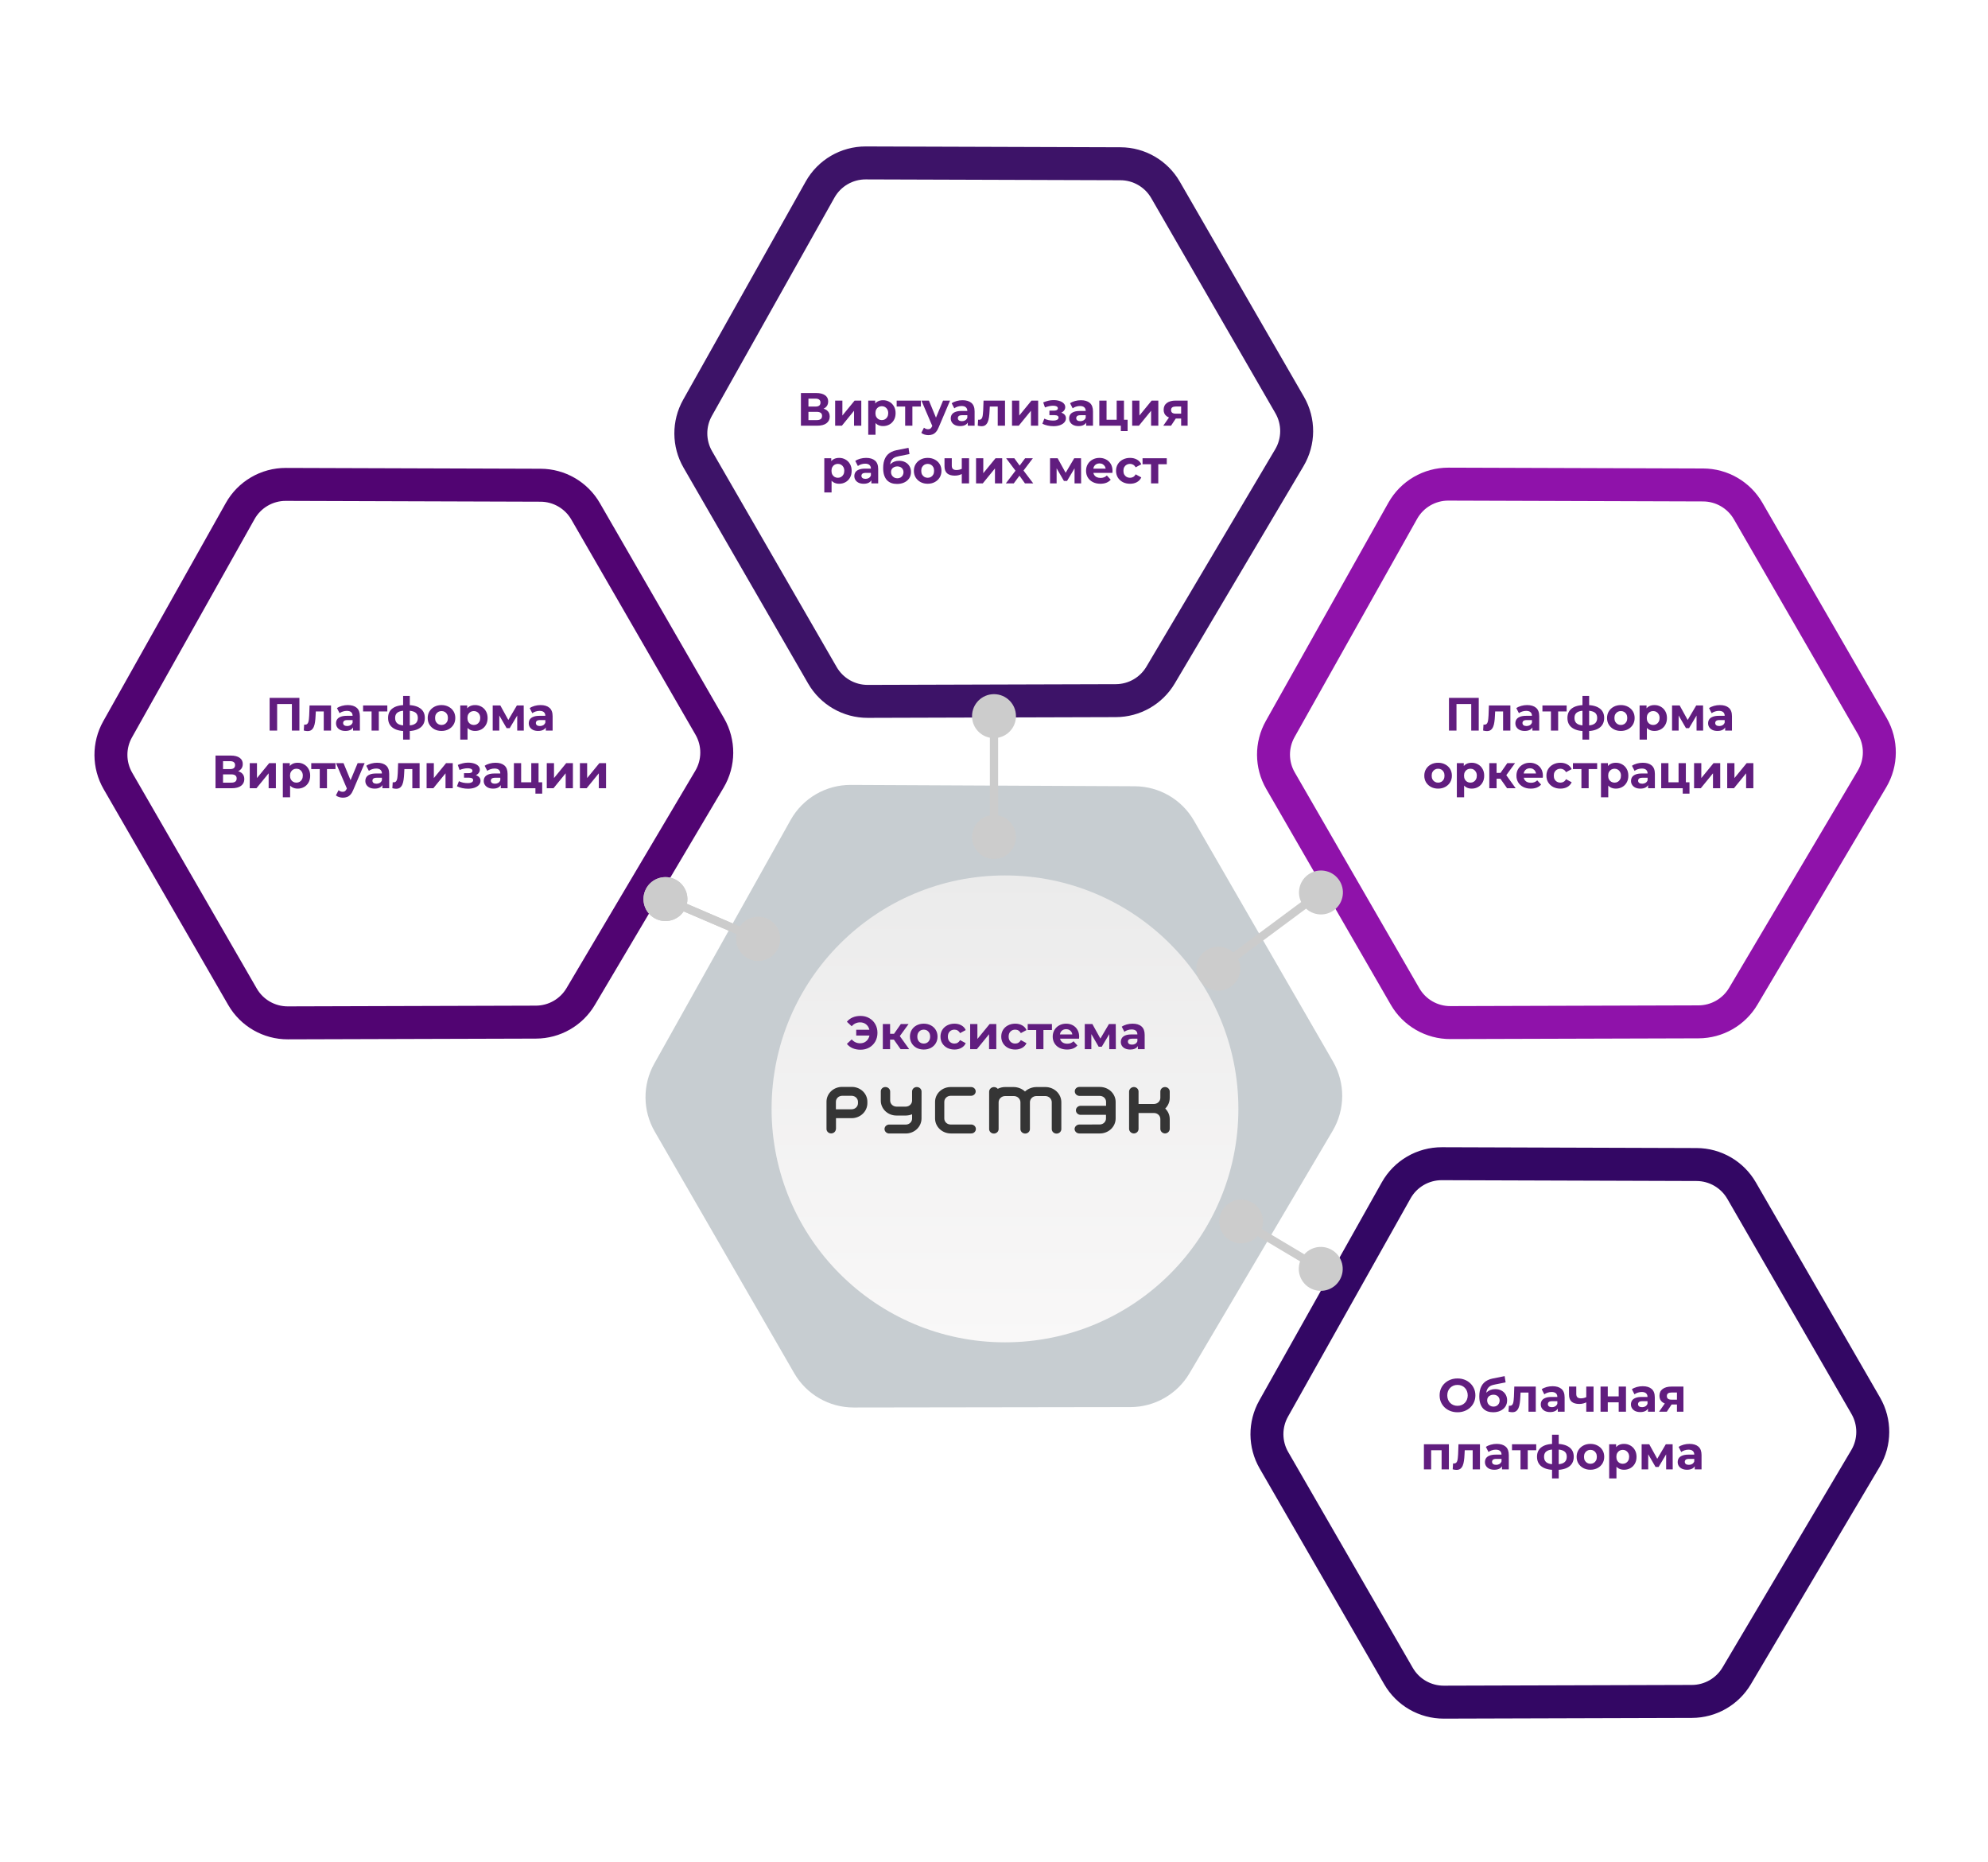
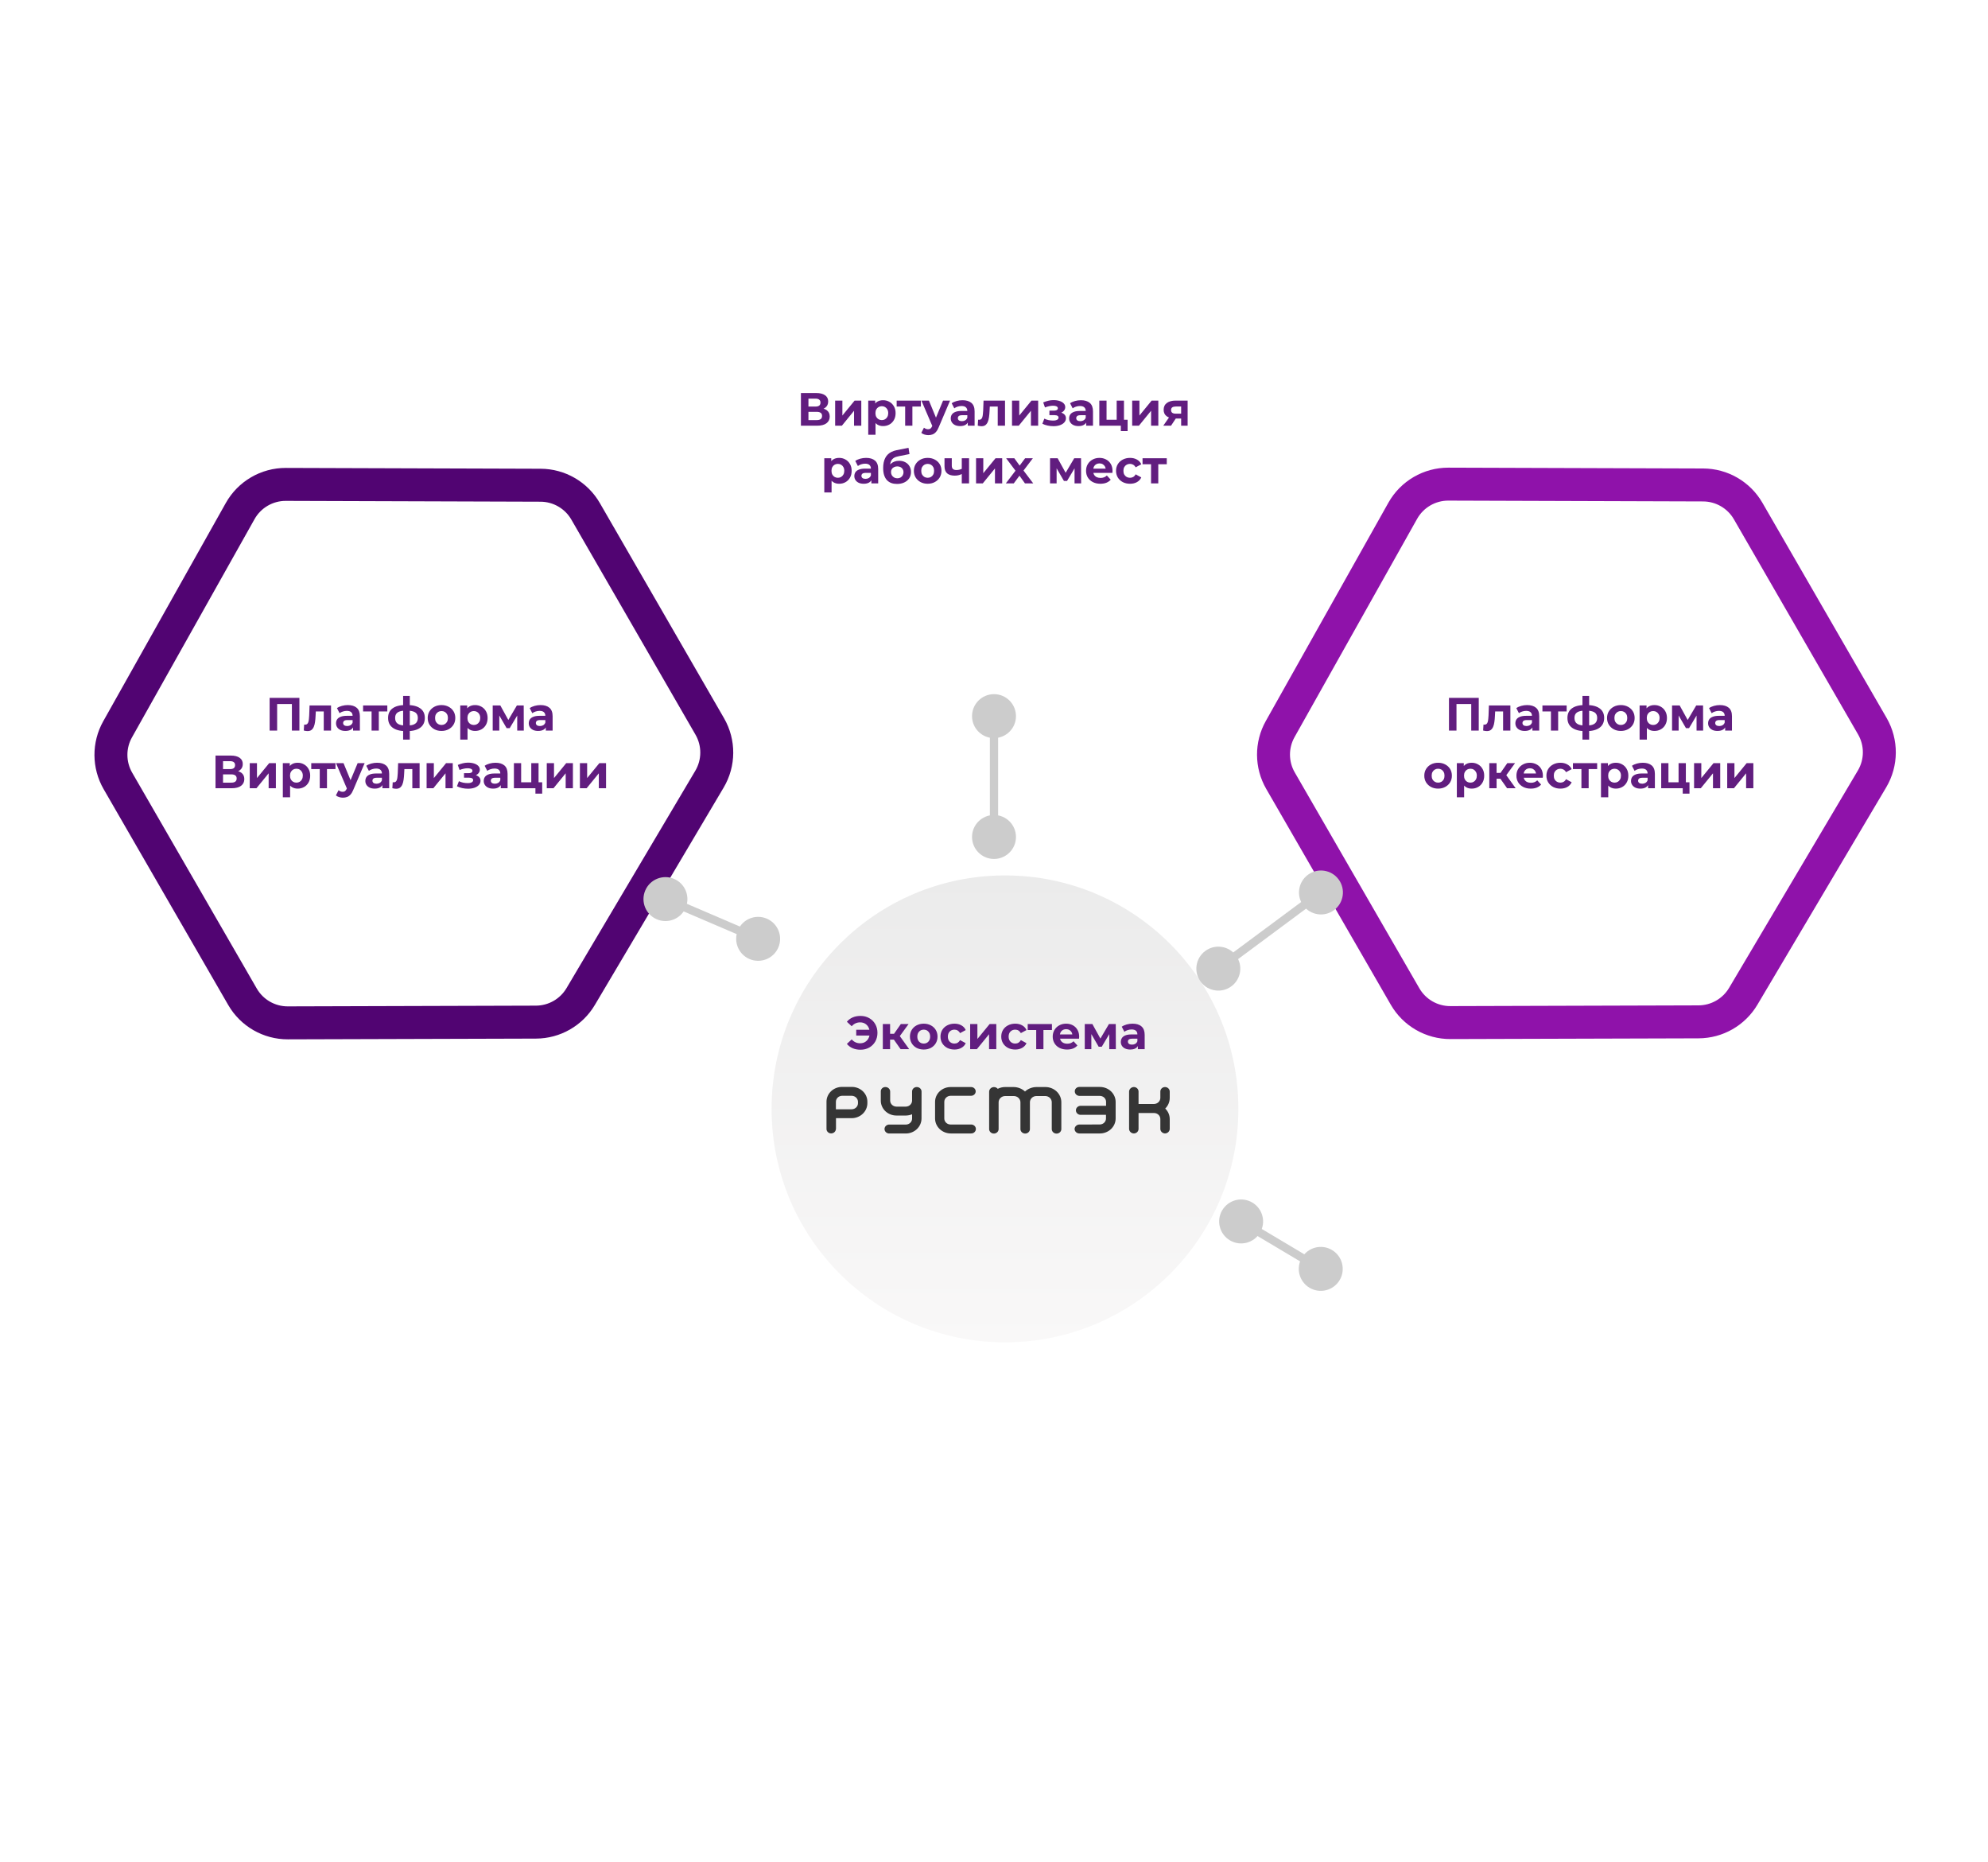
<svg xmlns="http://www.w3.org/2000/svg" width="724" height="678" viewBox="0 0 724 678" fill="none">
-   <path d="M310.917 512.469L411.69 512.321C420.52 512.308 428.689 507.638 433.179 500.035L485.337 411.725C489.924 403.958 489.972 394.323 485.462 386.511L434.809 298.776C430.364 291.078 422.166 286.319 413.276 286.277L309.853 285.787C300.76 285.744 292.361 290.641 287.92 298.576L238.27 387.278C233.966 394.968 234.028 404.357 238.435 411.989L289.23 499.969C293.702 507.715 301.973 512.482 310.917 512.469Z" fill="#C7CDD1" />
-   <path d="M406.379 255.105L316.015 255.371C309.207 255.391 302.908 251.767 299.504 245.871L254.136 167.292C250.782 161.483 250.74 154.335 254.025 148.487L298.665 69.017C302.04 63.009 308.402 59.3 315.292 59.322L408.062 59.623C414.828 59.644 421.072 63.263 424.455 69.122L469.681 147.457C473.114 153.402 473.072 160.737 469.572 166.643L422.668 245.791C419.257 251.547 413.07 255.085 406.379 255.105Z" stroke="#3D1368" stroke-width="12" />
  <g filter="url(#filter0_d_803_14)">
    <circle cx="361" cy="398.742" r="85" fill="url(#paint0_linear_803_14)" />
  </g>
  <path d="M195.188 372.154L104.823 372.421C98.015 372.441 91.717 368.817 88.313 362.921L42.945 284.341C39.591 278.532 39.549 271.385 42.834 265.536L87.474 186.066C90.848 180.059 97.21 176.349 104.101 176.371L196.871 176.672C203.637 176.694 209.881 180.312 213.264 186.172L258.49 264.506C261.923 270.452 261.881 277.786 258.381 283.693L211.477 362.841C208.066 368.597 201.879 372.134 195.188 372.154Z" stroke="#510472" stroke-width="12" />
-   <path d="M616.188 619.488L525.823 619.754C519.015 619.775 512.717 616.15 509.313 610.255L463.945 531.675C460.591 525.866 460.549 518.719 463.834 512.87L508.474 433.4C511.848 427.393 518.211 423.683 525.101 423.705L617.871 424.006C624.637 424.028 630.881 427.646 634.264 433.506L679.49 511.84C682.923 517.785 682.881 525.12 679.381 531.026L632.477 610.174C629.066 615.931 622.879 619.468 616.188 619.488Z" stroke="#330764" stroke-width="12" />
  <path d="M618.58 372.057L528.216 372.324C521.408 372.344 515.109 368.72 511.705 362.824L466.337 284.245C462.983 278.435 462.941 271.288 466.227 265.439L510.866 185.969C514.241 179.962 520.603 176.252 527.493 176.274L620.263 176.575C627.029 176.597 633.273 180.215 636.656 186.075L681.883 264.409C685.315 270.355 685.274 277.69 681.774 283.596L634.87 362.744C631.458 368.5 625.271 372.037 618.58 372.057Z" stroke="#8F12AA" stroke-width="12" />
  <path d="M98.194 266V254.1H109.04V266H106.303V255.715L106.932 256.344H100.302L100.931 255.715V266H98.194ZM110.63 265.983L110.766 263.807C110.834 263.818 110.902 263.83 110.97 263.841C111.038 263.841 111.101 263.841 111.157 263.841C111.475 263.841 111.724 263.75 111.905 263.569C112.087 263.388 112.223 263.144 112.313 262.838C112.404 262.521 112.466 262.164 112.5 261.767C112.546 261.37 112.58 260.957 112.602 260.526L112.738 256.854H120.558V266H117.906V258.384L118.501 259.03H114.489L115.05 258.35L114.931 260.645C114.897 261.461 114.829 262.209 114.727 262.889C114.637 263.569 114.484 264.158 114.268 264.657C114.053 265.144 113.764 265.524 113.401 265.796C113.039 266.057 112.574 266.187 112.007 266.187C111.803 266.187 111.588 266.17 111.361 266.136C111.135 266.102 110.891 266.051 110.63 265.983ZM128.582 266V264.215L128.412 263.824V260.628C128.412 260.061 128.237 259.619 127.885 259.302C127.545 258.985 127.018 258.826 126.304 258.826C125.817 258.826 125.335 258.905 124.859 259.064C124.395 259.211 123.998 259.415 123.669 259.676L122.717 257.823C123.216 257.472 123.817 257.2 124.519 257.007C125.222 256.814 125.936 256.718 126.661 256.718C128.055 256.718 129.138 257.047 129.908 257.704C130.679 258.361 131.064 259.387 131.064 260.781V266H128.582ZM125.794 266.136C125.08 266.136 124.468 266.017 123.958 265.779C123.448 265.53 123.057 265.195 122.785 264.776C122.513 264.357 122.377 263.886 122.377 263.365C122.377 262.821 122.508 262.345 122.768 261.937C123.04 261.529 123.465 261.212 124.043 260.985C124.621 260.747 125.375 260.628 126.304 260.628H128.735V262.175H126.593C125.97 262.175 125.539 262.277 125.301 262.481C125.075 262.685 124.961 262.94 124.961 263.246C124.961 263.586 125.092 263.858 125.352 264.062C125.624 264.255 125.993 264.351 126.457 264.351C126.899 264.351 127.296 264.249 127.647 264.045C127.999 263.83 128.254 263.518 128.412 263.11L128.82 264.334C128.628 264.923 128.276 265.371 127.766 265.677C127.256 265.983 126.599 266.136 125.794 266.136ZM135.323 266V258.418L135.918 259.03H132.229V256.854H141.052V259.03H137.363L137.958 258.418V266H135.323ZM148.238 266.204C148.215 266.204 148.153 266.204 148.051 266.204C147.949 266.204 147.853 266.204 147.762 266.204C147.671 266.204 147.609 266.204 147.575 266.204C145.592 266.17 144.056 265.745 142.968 264.929C141.88 264.113 141.336 262.934 141.336 261.393C141.336 259.874 141.874 258.718 142.951 257.925C144.039 257.12 145.597 256.712 147.626 256.701C147.649 256.701 147.705 256.701 147.796 256.701C147.898 256.701 147.994 256.701 148.085 256.701C148.176 256.701 148.232 256.701 148.255 256.701C150.306 256.701 151.893 257.098 153.015 257.891C154.148 258.684 154.715 259.852 154.715 261.393C154.715 262.957 154.148 264.153 153.015 264.98C151.893 265.796 150.301 266.204 148.238 266.204ZM148.153 264.164C149.094 264.164 149.859 264.068 150.448 263.875C151.037 263.671 151.468 263.365 151.74 262.957C152.023 262.538 152.165 262.016 152.165 261.393C152.165 260.792 152.029 260.299 151.757 259.914C151.485 259.517 151.049 259.223 150.448 259.03C149.859 258.837 149.094 258.741 148.153 258.741C148.119 258.741 148.051 258.741 147.949 258.741C147.847 258.741 147.779 258.741 147.745 258.741C146.838 258.741 146.102 258.843 145.535 259.047C144.968 259.251 144.555 259.546 144.294 259.931C144.033 260.316 143.903 260.804 143.903 261.393C143.903 262.005 144.033 262.515 144.294 262.923C144.555 263.331 144.968 263.637 145.535 263.841C146.102 264.045 146.838 264.153 147.745 264.164C147.779 264.164 147.847 264.164 147.949 264.164C148.051 264.164 148.119 264.164 148.153 264.164ZM146.81 269.298V253.386H149.241V269.298H146.81ZM160.795 266.136C159.82 266.136 158.953 265.932 158.194 265.524C157.446 265.116 156.851 264.561 156.409 263.858C155.978 263.144 155.763 262.334 155.763 261.427C155.763 260.509 155.978 259.699 156.409 258.996C156.851 258.282 157.446 257.727 158.194 257.33C158.953 256.922 159.82 256.718 160.795 256.718C161.758 256.718 162.62 256.922 163.379 257.33C164.138 257.727 164.733 258.276 165.164 258.979C165.595 259.682 165.81 260.498 165.81 261.427C165.81 262.334 165.595 263.144 165.164 263.858C164.733 264.561 164.138 265.116 163.379 265.524C162.62 265.932 161.758 266.136 160.795 266.136ZM160.795 263.96C161.237 263.96 161.634 263.858 161.985 263.654C162.336 263.45 162.614 263.161 162.818 262.787C163.022 262.402 163.124 261.948 163.124 261.427C163.124 260.894 163.022 260.441 162.818 260.067C162.614 259.693 162.336 259.404 161.985 259.2C161.634 258.996 161.237 258.894 160.795 258.894C160.353 258.894 159.956 258.996 159.605 259.2C159.254 259.404 158.97 259.693 158.755 260.067C158.551 260.441 158.449 260.894 158.449 261.427C158.449 261.948 158.551 262.402 158.755 262.787C158.97 263.161 159.254 263.45 159.605 263.654C159.956 263.858 160.353 263.96 160.795 263.96ZM173.023 266.136C172.252 266.136 171.578 265.966 171 265.626C170.422 265.286 169.969 264.77 169.64 264.079C169.323 263.376 169.164 262.492 169.164 261.427C169.164 260.35 169.317 259.466 169.623 258.775C169.929 258.084 170.371 257.568 170.949 257.228C171.527 256.888 172.218 256.718 173.023 256.718C173.884 256.718 174.655 256.916 175.335 257.313C176.026 257.698 176.57 258.242 176.967 258.945C177.375 259.648 177.579 260.475 177.579 261.427C177.579 262.39 177.375 263.223 176.967 263.926C176.57 264.629 176.026 265.173 175.335 265.558C174.655 265.943 173.884 266.136 173.023 266.136ZM167.617 269.298V256.854H170.15V258.724L170.099 261.444L170.269 264.147V269.298H167.617ZM172.564 263.96C173.006 263.96 173.397 263.858 173.737 263.654C174.088 263.45 174.366 263.161 174.57 262.787C174.785 262.402 174.893 261.948 174.893 261.427C174.893 260.894 174.785 260.441 174.57 260.067C174.366 259.693 174.088 259.404 173.737 259.2C173.397 258.996 173.006 258.894 172.564 258.894C172.122 258.894 171.725 258.996 171.374 259.2C171.023 259.404 170.745 259.693 170.541 260.067C170.337 260.441 170.235 260.894 170.235 261.427C170.235 261.948 170.337 262.402 170.541 262.787C170.745 263.161 171.023 263.45 171.374 263.654C171.725 263.858 172.122 263.96 172.564 263.96ZM179.438 266V256.854H182.209L185.66 263.11H184.555L188.244 256.854H190.726L190.76 266H188.363V259.574L188.771 259.846L185.626 265.116H184.504L181.342 259.659L181.835 259.54V266H179.438ZM198.774 266V264.215L198.604 263.824V260.628C198.604 260.061 198.428 259.619 198.077 259.302C197.737 258.985 197.21 258.826 196.496 258.826C196.009 258.826 195.527 258.905 195.051 259.064C194.586 259.211 194.19 259.415 193.861 259.676L192.909 257.823C193.408 257.472 194.008 257.2 194.711 257.007C195.414 256.814 196.128 256.718 196.853 256.718C198.247 256.718 199.329 257.047 200.1 257.704C200.871 258.361 201.256 259.387 201.256 260.781V266H198.774ZM195.986 266.136C195.272 266.136 194.66 266.017 194.15 265.779C193.64 265.53 193.249 265.195 192.977 264.776C192.705 264.357 192.569 263.886 192.569 263.365C192.569 262.821 192.699 262.345 192.96 261.937C193.232 261.529 193.657 261.212 194.235 260.985C194.813 260.747 195.567 260.628 196.496 260.628H198.927V262.175H196.785C196.162 262.175 195.731 262.277 195.493 262.481C195.266 262.685 195.153 262.94 195.153 263.246C195.153 263.586 195.283 263.858 195.544 264.062C195.816 264.255 196.184 264.351 196.649 264.351C197.091 264.351 197.488 264.249 197.839 264.045C198.19 263.83 198.445 263.518 198.604 263.11L199.012 264.334C198.819 264.923 198.468 265.371 197.958 265.677C197.448 265.983 196.791 266.136 195.986 266.136ZM78.488 287V275.1H84.03C85.413 275.1 86.49 275.366 87.26 275.899C88.031 276.432 88.416 277.191 88.416 278.177C88.416 279.152 88.054 279.911 87.328 280.455C86.603 280.988 85.64 281.254 84.438 281.254L84.761 280.54C86.099 280.54 87.136 280.806 87.872 281.339C88.609 281.872 88.977 282.642 88.977 283.651C88.977 284.694 88.581 285.515 87.787 286.116C87.005 286.705 85.861 287 84.353 287H78.488ZM81.225 284.96H84.251C84.886 284.96 85.368 284.835 85.696 284.586C86.025 284.337 86.189 283.951 86.189 283.43C86.189 282.931 86.025 282.563 85.696 282.325C85.368 282.076 84.886 281.951 84.251 281.951H81.225V284.96ZM81.225 280.03H83.792C84.393 280.03 84.846 279.911 85.152 279.673C85.458 279.424 85.611 279.061 85.611 278.585C85.611 278.109 85.458 277.752 85.152 277.514C84.846 277.265 84.393 277.14 83.792 277.14H81.225V280.03ZM90.951 287V277.854H93.586V283.294L98.04 277.854H100.471V287H97.836V281.56L93.399 287H90.951ZM108.41 287.136C107.639 287.136 106.965 286.966 106.387 286.626C105.809 286.286 105.355 285.77 105.027 285.079C104.709 284.376 104.551 283.492 104.551 282.427C104.551 281.35 104.704 280.466 105.01 279.775C105.316 279.084 105.758 278.568 106.336 278.228C106.914 277.888 107.605 277.718 108.41 277.718C109.271 277.718 110.042 277.916 110.722 278.313C111.413 278.698 111.957 279.242 112.354 279.945C112.762 280.648 112.966 281.475 112.966 282.427C112.966 283.39 112.762 284.223 112.354 284.926C111.957 285.629 111.413 286.173 110.722 286.558C110.042 286.943 109.271 287.136 108.41 287.136ZM103.004 290.298V277.854H105.537V279.724L105.486 282.444L105.656 285.147V290.298H103.004ZM107.951 284.96C108.393 284.96 108.784 284.858 109.124 284.654C109.475 284.45 109.753 284.161 109.957 283.787C110.172 283.402 110.28 282.948 110.28 282.427C110.28 281.894 110.172 281.441 109.957 281.067C109.753 280.693 109.475 280.404 109.124 280.2C108.784 279.996 108.393 279.894 107.951 279.894C107.509 279.894 107.112 279.996 106.761 280.2C106.409 280.404 106.132 280.693 105.928 281.067C105.724 281.441 105.622 281.894 105.622 282.427C105.622 282.948 105.724 283.402 105.928 283.787C106.132 284.161 106.409 284.45 106.761 284.654C107.112 284.858 107.509 284.96 107.951 284.96ZM116.447 287V279.418L117.042 280.03H113.353V277.854H122.176V280.03H118.487L119.082 279.418V287H116.447ZM124.881 290.434C124.405 290.434 123.934 290.36 123.47 290.213C123.005 290.066 122.625 289.862 122.331 289.601L123.3 287.714C123.504 287.895 123.736 288.037 123.997 288.139C124.269 288.241 124.535 288.292 124.796 288.292C125.17 288.292 125.464 288.201 125.68 288.02C125.906 287.85 126.11 287.561 126.292 287.153L126.768 286.031L126.972 285.742L130.253 277.854H132.803L128.672 287.561C128.377 288.298 128.037 288.876 127.652 289.295C127.278 289.714 126.858 290.009 126.394 290.179C125.94 290.349 125.436 290.434 124.881 290.434ZM126.445 287.357L122.365 277.854H125.102L128.264 285.504L126.445 287.357ZM139.257 287V285.215L139.087 284.824V281.628C139.087 281.061 138.912 280.619 138.56 280.302C138.22 279.985 137.693 279.826 136.979 279.826C136.492 279.826 136.01 279.905 135.534 280.064C135.07 280.211 134.673 280.415 134.344 280.676L133.392 278.823C133.891 278.472 134.492 278.2 135.194 278.007C135.897 277.814 136.611 277.718 137.336 277.718C138.73 277.718 139.813 278.047 140.583 278.704C141.354 279.361 141.739 280.387 141.739 281.781V287H139.257ZM136.469 287.136C135.755 287.136 135.143 287.017 134.633 286.779C134.123 286.53 133.732 286.195 133.46 285.776C133.188 285.357 133.052 284.886 133.052 284.365C133.052 283.821 133.183 283.345 133.443 282.937C133.715 282.529 134.14 282.212 134.718 281.985C135.296 281.747 136.05 281.628 136.979 281.628H139.41V283.175H137.268C136.645 283.175 136.214 283.277 135.976 283.481C135.75 283.685 135.636 283.94 135.636 284.246C135.636 284.586 135.767 284.858 136.027 285.062C136.299 285.255 136.668 285.351 137.132 285.351C137.574 285.351 137.971 285.249 138.322 285.045C138.674 284.83 138.929 284.518 139.087 284.11L139.495 285.334C139.303 285.923 138.951 286.371 138.441 286.677C137.931 286.983 137.274 287.136 136.469 287.136ZM142.887 286.983L143.023 284.807C143.091 284.818 143.159 284.83 143.227 284.841C143.295 284.841 143.357 284.841 143.414 284.841C143.731 284.841 143.981 284.75 144.162 284.569C144.343 284.388 144.479 284.144 144.57 283.838C144.661 283.521 144.723 283.164 144.757 282.767C144.802 282.37 144.836 281.957 144.859 281.526L144.995 277.854H152.815V287H150.163V279.384L150.758 280.03H146.746L147.307 279.35L147.188 281.645C147.154 282.461 147.086 283.209 146.984 283.889C146.893 284.569 146.74 285.158 146.525 285.657C146.31 286.144 146.021 286.524 145.658 286.796C145.295 287.057 144.831 287.187 144.264 287.187C144.06 287.187 143.845 287.17 143.618 287.136C143.391 287.102 143.148 287.051 142.887 286.983ZM155.365 287V277.854H158V283.294L162.454 277.854H164.885V287H162.25V281.56L157.813 287H155.365ZM170.446 287.17C171.307 287.17 172.078 287.057 172.758 286.83C173.449 286.592 173.993 286.258 174.39 285.827C174.798 285.385 175.002 284.869 175.002 284.28C175.002 283.589 174.713 283.045 174.135 282.648C173.557 282.24 172.763 282.036 171.755 282.036L171.687 282.563C172.265 282.563 172.786 282.467 173.251 282.274C173.715 282.07 174.078 281.792 174.339 281.441C174.611 281.09 174.747 280.693 174.747 280.251C174.747 279.696 174.548 279.225 174.152 278.84C173.766 278.455 173.234 278.16 172.554 277.956C171.874 277.752 171.109 277.661 170.259 277.684C169.681 277.695 169.097 277.775 168.508 277.922C167.918 278.069 167.323 278.268 166.723 278.517L167.369 280.353C167.879 280.149 168.377 279.996 168.865 279.894C169.352 279.781 169.822 279.724 170.276 279.724C170.672 279.724 171.001 279.764 171.262 279.843C171.522 279.911 171.721 280.013 171.857 280.149C171.993 280.285 172.061 280.449 172.061 280.642C172.061 280.823 172.004 280.982 171.891 281.118C171.789 281.243 171.63 281.339 171.415 281.407C171.199 281.475 170.939 281.509 170.633 281.509H168.984V283.158H170.854C171.33 283.158 171.692 283.237 171.942 283.396C172.191 283.543 172.316 283.764 172.316 284.059C172.316 284.286 172.236 284.478 172.078 284.637C171.919 284.796 171.687 284.92 171.381 285.011C171.086 285.09 170.735 285.13 170.327 285.13C169.76 285.13 169.199 285.073 168.644 284.96C168.1 284.835 167.595 284.66 167.131 284.433L166.417 286.286C167.006 286.581 167.646 286.802 168.338 286.949C169.04 287.096 169.743 287.17 170.446 287.17ZM182.372 287V285.215L182.202 284.824V281.628C182.202 281.061 182.026 280.619 181.675 280.302C181.335 279.985 180.808 279.826 180.094 279.826C179.606 279.826 179.125 279.905 178.649 280.064C178.184 280.211 177.787 280.415 177.459 280.676L176.507 278.823C177.005 278.472 177.606 278.2 178.309 278.007C179.011 277.814 179.725 277.718 180.451 277.718C181.845 277.718 182.927 278.047 183.698 278.704C184.468 279.361 184.854 280.387 184.854 281.781V287H182.372ZM179.584 287.136C178.87 287.136 178.258 287.017 177.748 286.779C177.238 286.53 176.847 286.195 176.575 285.776C176.303 285.357 176.167 284.886 176.167 284.365C176.167 283.821 176.297 283.345 176.558 282.937C176.83 282.529 177.255 282.212 177.833 281.985C178.411 281.747 179.164 281.628 180.094 281.628H182.525V283.175H180.383C179.759 283.175 179.329 283.277 179.091 283.481C178.864 283.685 178.751 283.94 178.751 284.246C178.751 284.586 178.881 284.858 179.142 285.062C179.414 285.255 179.782 285.351 180.247 285.351C180.689 285.351 181.085 285.249 181.437 285.045C181.788 284.83 182.043 284.518 182.202 284.11L182.61 285.334C182.417 285.923 182.066 286.371 181.556 286.677C181.046 286.983 180.388 287.136 179.584 287.136ZM187.157 287V277.854H189.792V284.824H193.481V277.854H196.133V287H187.157ZM194.994 288.972V286.966L195.606 287H193.481V284.824H197.459V288.972H194.994ZM199.127 287V277.854H201.762V283.294L206.216 277.854H208.647V287H206.012V281.56L201.575 287H199.127ZM211.196 287V277.854H213.831V283.294L218.285 277.854H220.716V287H218.081V281.56L213.644 287H211.196Z" fill="#611D7F" />
  <path d="M291.686 155V143.1H297.228C298.61 143.1 299.687 143.366 300.458 143.899C301.228 144.432 301.614 145.191 301.614 146.177C301.614 147.152 301.251 147.911 300.526 148.455C299.8 148.988 298.837 149.254 297.636 149.254L297.959 148.54C299.296 148.54 300.333 148.806 301.07 149.339C301.806 149.872 302.175 150.642 302.175 151.651C302.175 152.694 301.778 153.515 300.985 154.116C300.203 154.705 299.058 155 297.551 155H291.686ZM294.423 152.96H297.449C298.083 152.96 298.565 152.835 298.894 152.586C299.222 152.337 299.387 151.951 299.387 151.43C299.387 150.931 299.222 150.563 298.894 150.325C298.565 150.076 298.083 149.951 297.449 149.951H294.423V152.96ZM294.423 148.03H296.99C297.59 148.03 298.044 147.911 298.35 147.673C298.656 147.424 298.809 147.061 298.809 146.585C298.809 146.109 298.656 145.752 298.35 145.514C298.044 145.265 297.59 145.14 296.99 145.14H294.423V148.03ZM304.149 155V145.854H306.784V151.294L311.238 145.854H313.669V155H311.034V149.56L306.597 155H304.149ZM321.607 155.136C320.836 155.136 320.162 154.966 319.584 154.626C319.006 154.286 318.553 153.77 318.224 153.079C317.907 152.376 317.748 151.492 317.748 150.427C317.748 149.35 317.901 148.466 318.207 147.775C318.513 147.084 318.955 146.568 319.533 146.228C320.111 145.888 320.802 145.718 321.607 145.718C322.468 145.718 323.239 145.916 323.919 146.313C324.61 146.698 325.154 147.242 325.551 147.945C325.959 148.648 326.163 149.475 326.163 150.427C326.163 151.39 325.959 152.223 325.551 152.926C325.154 153.629 324.61 154.173 323.919 154.558C323.239 154.943 322.468 155.136 321.607 155.136ZM316.201 158.298V145.854H318.734V147.724L318.683 150.444L318.853 153.147V158.298H316.201ZM321.148 152.96C321.59 152.96 321.981 152.858 322.321 152.654C322.672 152.45 322.95 152.161 323.154 151.787C323.369 151.402 323.477 150.948 323.477 150.427C323.477 149.894 323.369 149.441 323.154 149.067C322.95 148.693 322.672 148.404 322.321 148.2C321.981 147.996 321.59 147.894 321.148 147.894C320.706 147.894 320.309 147.996 319.958 148.2C319.607 148.404 319.329 148.693 319.125 149.067C318.921 149.441 318.819 149.894 318.819 150.427C318.819 150.948 318.921 151.402 319.125 151.787C319.329 152.161 319.607 152.45 319.958 152.654C320.309 152.858 320.706 152.96 321.148 152.96ZM329.645 155V147.418L330.24 148.03H326.551V145.854H335.374V148.03H331.685L332.28 147.418V155H329.645ZM338.078 158.434C337.602 158.434 337.132 158.36 336.667 158.213C336.202 158.066 335.823 157.862 335.528 157.601L336.497 155.714C336.701 155.895 336.933 156.037 337.194 156.139C337.466 156.241 337.732 156.292 337.993 156.292C338.367 156.292 338.662 156.201 338.877 156.02C339.104 155.85 339.308 155.561 339.489 155.153L339.965 154.031L340.169 153.742L343.45 145.854H346L341.869 155.561C341.574 156.298 341.234 156.876 340.849 157.295C340.475 157.714 340.056 158.009 339.591 158.179C339.138 158.349 338.633 158.434 338.078 158.434ZM339.642 155.357L335.562 145.854H338.299L341.461 153.504L339.642 155.357ZM352.455 155V153.215L352.285 152.824V149.628C352.285 149.061 352.109 148.619 351.758 148.302C351.418 147.985 350.891 147.826 350.177 147.826C349.689 147.826 349.208 147.905 348.732 148.064C348.267 148.211 347.87 148.415 347.542 148.676L346.59 146.823C347.088 146.472 347.689 146.2 348.392 146.007C349.094 145.814 349.808 145.718 350.534 145.718C351.928 145.718 353.01 146.047 353.781 146.704C354.551 147.361 354.937 148.387 354.937 149.781V155H352.455ZM349.667 155.136C348.953 155.136 348.341 155.017 347.831 154.779C347.321 154.53 346.93 154.195 346.658 153.776C346.386 153.357 346.25 152.886 346.25 152.365C346.25 151.821 346.38 151.345 346.641 150.937C346.913 150.529 347.338 150.212 347.916 149.985C348.494 149.747 349.247 149.628 350.177 149.628H352.608V151.175H350.466C349.842 151.175 349.412 151.277 349.174 151.481C348.947 151.685 348.834 151.94 348.834 152.246C348.834 152.586 348.964 152.858 349.225 153.062C349.497 153.255 349.865 153.351 350.33 153.351C350.772 153.351 351.168 153.249 351.52 153.045C351.871 152.83 352.126 152.518 352.285 152.11L352.693 153.334C352.5 153.923 352.149 154.371 351.639 154.677C351.129 154.983 350.471 155.136 349.667 155.136ZM356.084 154.983L356.22 152.807C356.288 152.818 356.356 152.83 356.424 152.841C356.492 152.841 356.555 152.841 356.611 152.841C356.929 152.841 357.178 152.75 357.359 152.569C357.541 152.388 357.677 152.144 357.767 151.838C357.858 151.521 357.92 151.164 357.954 150.767C358 150.37 358.034 149.957 358.056 149.526L358.192 145.854H366.012V155H363.36V147.384L363.955 148.03H359.943L360.504 147.35L360.385 149.645C360.351 150.461 360.283 151.209 360.181 151.889C360.091 152.569 359.938 153.158 359.722 153.657C359.507 154.144 359.218 154.524 358.855 154.796C358.493 155.057 358.028 155.187 357.461 155.187C357.257 155.187 357.042 155.17 356.815 155.136C356.589 155.102 356.345 155.051 356.084 154.983ZM368.563 155V145.854H371.198V151.294L375.652 145.854H378.083V155H375.448V149.56L371.011 155H368.563ZM383.643 155.17C384.504 155.17 385.275 155.057 385.955 154.83C386.646 154.592 387.19 154.258 387.587 153.827C387.995 153.385 388.199 152.869 388.199 152.28C388.199 151.589 387.91 151.045 387.332 150.648C386.754 150.24 385.961 150.036 384.952 150.036L384.884 150.563C385.462 150.563 385.983 150.467 386.448 150.274C386.913 150.07 387.275 149.792 387.536 149.441C387.808 149.09 387.944 148.693 387.944 148.251C387.944 147.696 387.746 147.225 387.349 146.84C386.964 146.455 386.431 146.16 385.751 145.956C385.071 145.752 384.306 145.661 383.456 145.684C382.878 145.695 382.294 145.775 381.705 145.922C381.116 146.069 380.521 146.268 379.92 146.517L380.566 148.353C381.076 148.149 381.575 147.996 382.062 147.894C382.549 147.781 383.02 147.724 383.473 147.724C383.87 147.724 384.198 147.764 384.459 147.843C384.72 147.911 384.918 148.013 385.054 148.149C385.19 148.285 385.258 148.449 385.258 148.642C385.258 148.823 385.201 148.982 385.088 149.118C384.986 149.243 384.827 149.339 384.612 149.407C384.397 149.475 384.136 149.509 383.83 149.509H382.181V151.158H384.051C384.527 151.158 384.89 151.237 385.139 151.396C385.388 151.543 385.513 151.764 385.513 152.059C385.513 152.286 385.434 152.478 385.275 152.637C385.116 152.796 384.884 152.92 384.578 153.011C384.283 153.09 383.932 153.13 383.524 153.13C382.957 153.13 382.396 153.073 381.841 152.96C381.297 152.835 380.793 152.66 380.328 152.433L379.614 154.286C380.203 154.581 380.844 154.802 381.535 154.949C382.238 155.096 382.94 155.17 383.643 155.17ZM395.569 155V153.215L395.399 152.824V149.628C395.399 149.061 395.223 148.619 394.872 148.302C394.532 147.985 394.005 147.826 393.291 147.826C392.803 147.826 392.322 147.905 391.846 148.064C391.381 148.211 390.984 148.415 390.656 148.676L389.704 146.823C390.202 146.472 390.803 146.2 391.506 146.007C392.208 145.814 392.922 145.718 393.648 145.718C395.042 145.718 396.124 146.047 396.895 146.704C397.665 147.361 398.051 148.387 398.051 149.781V155H395.569ZM392.781 155.136C392.067 155.136 391.455 155.017 390.945 154.779C390.435 154.53 390.044 154.195 389.772 153.776C389.5 153.357 389.364 152.886 389.364 152.365C389.364 151.821 389.494 151.345 389.755 150.937C390.027 150.529 390.452 150.212 391.03 149.985C391.608 149.747 392.361 149.628 393.291 149.628H395.722V151.175H393.58C392.956 151.175 392.526 151.277 392.288 151.481C392.061 151.685 391.948 151.94 391.948 152.246C391.948 152.586 392.078 152.858 392.339 153.062C392.611 153.255 392.979 153.351 393.444 153.351C393.886 153.351 394.282 153.249 394.634 153.045C394.985 152.83 395.24 152.518 395.399 152.11L395.807 153.334C395.614 153.923 395.263 154.371 394.753 154.677C394.243 154.983 393.585 155.136 392.781 155.136ZM400.355 155V145.854H402.99V152.824H406.679V145.854H409.331V155H400.355ZM408.192 156.972V154.966L408.804 155H406.679V152.824H410.657V156.972H408.192ZM412.324 155V145.854H414.959V151.294L419.413 145.854H421.844V155H419.209V149.56L414.772 155H412.324ZM430.157 155V151.957L430.531 152.382H427.998C426.683 152.382 425.652 152.11 424.904 151.566C424.156 151.022 423.782 150.24 423.782 149.22C423.782 148.132 424.173 147.299 424.955 146.721C425.748 146.143 426.813 145.854 428.151 145.854H432.52V155H430.157ZM423.646 155L426.077 151.515H428.78L426.468 155H423.646ZM430.157 151.141V147.333L430.531 148.013H428.202C427.658 148.013 427.233 148.115 426.927 148.319C426.632 148.523 426.485 148.852 426.485 149.305C426.485 150.178 427.046 150.614 428.168 150.614H430.531L430.157 151.141ZM305.603 176.136C304.832 176.136 304.158 175.966 303.58 175.626C303.002 175.286 302.549 174.77 302.22 174.079C301.903 173.376 301.744 172.492 301.744 171.427C301.744 170.35 301.897 169.466 302.203 168.775C302.509 168.084 302.951 167.568 303.529 167.228C304.107 166.888 304.798 166.718 305.603 166.718C306.464 166.718 307.235 166.916 307.915 167.313C308.606 167.698 309.15 168.242 309.547 168.945C309.955 169.648 310.159 170.475 310.159 171.427C310.159 172.39 309.955 173.223 309.547 173.926C309.15 174.629 308.606 175.173 307.915 175.558C307.235 175.943 306.464 176.136 305.603 176.136ZM300.197 179.298V166.854H302.73V168.724L302.679 171.444L302.849 174.147V179.298H300.197ZM305.144 173.96C305.586 173.96 305.977 173.858 306.317 173.654C306.668 173.45 306.946 173.161 307.15 172.787C307.365 172.402 307.473 171.948 307.473 171.427C307.473 170.894 307.365 170.441 307.15 170.067C306.946 169.693 306.668 169.404 306.317 169.2C305.977 168.996 305.586 168.894 305.144 168.894C304.702 168.894 304.305 168.996 303.954 169.2C303.603 169.404 303.325 169.693 303.121 170.067C302.917 170.441 302.815 170.894 302.815 171.427C302.815 171.948 302.917 172.402 303.121 172.787C303.325 173.161 303.603 173.45 303.954 173.654C304.305 173.858 304.702 173.96 305.144 173.96ZM317.342 176V174.215L317.172 173.824V170.628C317.172 170.061 316.997 169.619 316.645 169.302C316.305 168.985 315.778 168.826 315.064 168.826C314.577 168.826 314.095 168.905 313.619 169.064C313.155 169.211 312.758 169.415 312.429 169.676L311.477 167.823C311.976 167.472 312.577 167.2 313.279 167.007C313.982 166.814 314.696 166.718 315.421 166.718C316.815 166.718 317.898 167.047 318.668 167.704C319.439 168.361 319.824 169.387 319.824 170.781V176H317.342ZM314.554 176.136C313.84 176.136 313.228 176.017 312.718 175.779C312.208 175.53 311.817 175.195 311.545 174.776C311.273 174.357 311.137 173.886 311.137 173.365C311.137 172.821 311.268 172.345 311.528 171.937C311.8 171.529 312.225 171.212 312.803 170.985C313.381 170.747 314.135 170.628 315.064 170.628H317.495V172.175H315.353C314.73 172.175 314.299 172.277 314.061 172.481C313.835 172.685 313.721 172.94 313.721 173.246C313.721 173.586 313.852 173.858 314.112 174.062C314.384 174.255 314.753 174.351 315.217 174.351C315.659 174.351 316.056 174.249 316.407 174.045C316.759 173.83 317.014 173.518 317.172 173.11L317.58 174.334C317.388 174.923 317.036 175.371 316.526 175.677C316.016 175.983 315.359 176.136 314.554 176.136ZM326.667 176.204C325.919 176.204 325.239 176.096 324.627 175.881C324.015 175.654 323.482 175.309 323.029 174.844C322.587 174.368 322.241 173.762 321.992 173.025C321.754 172.288 321.635 171.41 321.635 170.39C321.635 169.665 321.697 169.002 321.822 168.401C321.947 167.8 322.134 167.256 322.383 166.769C322.632 166.27 322.95 165.834 323.335 165.46C323.732 165.075 324.191 164.757 324.712 164.508C325.245 164.247 325.845 164.049 326.514 163.913L330.866 163.046L331.223 165.324L327.381 166.089C327.154 166.134 326.894 166.197 326.599 166.276C326.316 166.344 326.027 166.452 325.732 166.599C325.449 166.746 325.182 166.956 324.933 167.228C324.695 167.489 324.502 167.834 324.355 168.265C324.208 168.684 324.134 169.206 324.134 169.829C324.134 170.022 324.14 170.169 324.151 170.271C324.174 170.373 324.191 170.481 324.202 170.594C324.225 170.707 324.236 170.883 324.236 171.121L323.386 170.288C323.635 169.755 323.953 169.302 324.338 168.928C324.735 168.554 325.188 168.271 325.698 168.078C326.219 167.874 326.797 167.772 327.432 167.772C328.293 167.772 329.047 167.948 329.693 168.299C330.35 168.639 330.86 169.121 331.223 169.744C331.586 170.367 331.767 171.076 331.767 171.869C331.767 172.73 331.552 173.49 331.121 174.147C330.69 174.793 330.09 175.297 329.319 175.66C328.56 176.023 327.676 176.204 326.667 176.204ZM326.803 174.147C327.245 174.147 327.636 174.051 327.976 173.858C328.316 173.654 328.577 173.388 328.758 173.059C328.951 172.719 329.047 172.339 329.047 171.92C329.047 171.512 328.951 171.149 328.758 170.832C328.577 170.515 328.316 170.265 327.976 170.084C327.636 169.903 327.239 169.812 326.786 169.812C326.344 169.812 325.947 169.903 325.596 170.084C325.245 170.254 324.973 170.492 324.78 170.798C324.587 171.104 324.491 171.461 324.491 171.869C324.491 172.288 324.587 172.674 324.78 173.025C324.984 173.365 325.256 173.637 325.596 173.841C325.947 174.045 326.35 174.147 326.803 174.147ZM337.851 176.136C336.876 176.136 336.009 175.932 335.25 175.524C334.502 175.116 333.907 174.561 333.465 173.858C333.034 173.144 332.819 172.334 332.819 171.427C332.819 170.509 333.034 169.699 333.465 168.996C333.907 168.282 334.502 167.727 335.25 167.33C336.009 166.922 336.876 166.718 337.851 166.718C338.814 166.718 339.675 166.922 340.435 167.33C341.194 167.727 341.789 168.276 342.22 168.979C342.65 169.682 342.866 170.498 342.866 171.427C342.866 172.334 342.65 173.144 342.22 173.858C341.789 174.561 341.194 175.116 340.435 175.524C339.675 175.932 338.814 176.136 337.851 176.136ZM337.851 173.96C338.293 173.96 338.689 173.858 339.041 173.654C339.392 173.45 339.67 173.161 339.874 172.787C340.078 172.402 340.18 171.948 340.18 171.427C340.18 170.894 340.078 170.441 339.874 170.067C339.67 169.693 339.392 169.404 339.041 169.2C338.689 168.996 338.293 168.894 337.851 168.894C337.409 168.894 337.012 168.996 336.661 169.2C336.309 169.404 336.026 169.693 335.811 170.067C335.607 170.441 335.505 170.894 335.505 171.427C335.505 171.948 335.607 172.402 335.811 172.787C336.026 173.161 336.309 173.45 336.661 173.654C337.012 173.858 337.409 173.96 337.851 173.96ZM350.453 172.498C350.079 172.702 349.665 172.866 349.212 172.991C348.758 173.116 348.26 173.178 347.716 173.178C346.514 173.178 345.591 172.906 344.945 172.362C344.299 171.807 343.976 170.928 343.976 169.727V166.854H346.628V169.557C346.628 170.124 346.775 170.532 347.07 170.781C347.364 171.019 347.778 171.138 348.311 171.138C348.696 171.138 349.064 171.093 349.416 171.002C349.778 170.911 350.124 170.781 350.453 170.611V172.498ZM350.266 176V166.854H352.918V176H350.266ZM355.464 176V166.854H358.099V172.294L362.553 166.854H364.984V176H362.349V170.56L357.912 176H355.464ZM366.309 176L370.406 170.628L370.355 172.09L366.428 166.854H369.403L371.885 170.271L370.763 170.305L373.33 166.854H376.152L372.208 172.039V170.611L376.288 176H373.279L370.678 172.362L371.783 172.515L369.199 176H366.309ZM382.408 176V166.854H385.179L388.63 173.11H387.525L391.214 166.854H393.696L393.73 176H391.333V169.574L391.741 169.846L388.596 175.116H387.474L384.312 169.659L384.805 169.54V176H382.408ZM400.742 176.136C399.699 176.136 398.781 175.932 397.988 175.524C397.206 175.116 396.599 174.561 396.169 173.858C395.738 173.144 395.523 172.334 395.523 171.427C395.523 170.509 395.732 169.699 396.152 168.996C396.582 168.282 397.166 167.727 397.903 167.33C398.639 166.922 399.472 166.718 400.402 166.718C401.297 166.718 402.102 166.911 402.816 167.296C403.541 167.67 404.113 168.214 404.533 168.928C404.952 169.631 405.162 170.475 405.162 171.461C405.162 171.563 405.156 171.682 405.145 171.818C405.133 171.943 405.122 172.062 405.111 172.175H397.682V170.628H403.717L402.697 171.087C402.697 170.611 402.6 170.197 402.408 169.846C402.215 169.495 401.949 169.223 401.609 169.03C401.269 168.826 400.872 168.724 400.419 168.724C399.965 168.724 399.563 168.826 399.212 169.03C398.872 169.223 398.605 169.5 398.413 169.863C398.22 170.214 398.124 170.634 398.124 171.121V171.529C398.124 172.028 398.231 172.47 398.447 172.855C398.673 173.229 398.985 173.518 399.382 173.722C399.79 173.915 400.266 174.011 400.81 174.011C401.297 174.011 401.722 173.937 402.085 173.79C402.459 173.643 402.799 173.422 403.105 173.127L404.516 174.657C404.096 175.133 403.569 175.501 402.935 175.762C402.3 176.011 401.569 176.136 400.742 176.136ZM411.546 176.136C410.56 176.136 409.682 175.938 408.911 175.541C408.141 175.133 407.534 174.572 407.092 173.858C406.662 173.144 406.446 172.334 406.446 171.427C406.446 170.509 406.662 169.699 407.092 168.996C407.534 168.282 408.141 167.727 408.911 167.33C409.682 166.922 410.56 166.718 411.546 166.718C412.51 166.718 413.348 166.922 414.062 167.33C414.776 167.727 415.303 168.299 415.643 169.047L413.586 170.152C413.348 169.721 413.048 169.404 412.685 169.2C412.334 168.996 411.949 168.894 411.529 168.894C411.076 168.894 410.668 168.996 410.305 169.2C409.943 169.404 409.654 169.693 409.438 170.067C409.234 170.441 409.132 170.894 409.132 171.427C409.132 171.96 409.234 172.413 409.438 172.787C409.654 173.161 409.943 173.45 410.305 173.654C410.668 173.858 411.076 173.96 411.529 173.96C411.949 173.96 412.334 173.864 412.685 173.671C413.048 173.467 413.348 173.144 413.586 172.702L415.643 173.824C415.303 174.561 414.776 175.133 414.062 175.541C413.348 175.938 412.51 176.136 411.546 176.136ZM419.193 176V168.418L419.788 169.03H416.099V166.854H424.922V169.03H421.233L421.828 168.418V176H419.193Z" fill="#611D7F" />
  <path d="M527.694 266V254.1H538.54V266H535.803V255.715L536.432 256.344H529.802L530.431 255.715V266H527.694ZM540.13 265.983L540.266 263.807C540.334 263.818 540.402 263.83 540.47 263.841C540.538 263.841 540.601 263.841 540.657 263.841C540.975 263.841 541.224 263.75 541.405 263.569C541.587 263.388 541.723 263.144 541.813 262.838C541.904 262.521 541.966 262.164 542 261.767C542.046 261.37 542.08 260.957 542.102 260.526L542.238 256.854H550.058V266H547.406V258.384L548.001 259.03H543.989L544.55 258.35L544.431 260.645C544.397 261.461 544.329 262.209 544.227 262.889C544.137 263.569 543.984 264.158 543.768 264.657C543.553 265.144 543.264 265.524 542.901 265.796C542.539 266.057 542.074 266.187 541.507 266.187C541.303 266.187 541.088 266.17 540.861 266.136C540.635 266.102 540.391 266.051 540.13 265.983ZM558.082 266V264.215L557.912 263.824V260.628C557.912 260.061 557.737 259.619 557.385 259.302C557.045 258.985 556.518 258.826 555.804 258.826C555.317 258.826 554.835 258.905 554.359 259.064C553.895 259.211 553.498 259.415 553.169 259.676L552.217 257.823C552.716 257.472 553.317 257.2 554.019 257.007C554.722 256.814 555.436 256.718 556.161 256.718C557.555 256.718 558.638 257.047 559.408 257.704C560.179 258.361 560.564 259.387 560.564 260.781V266H558.082ZM555.294 266.136C554.58 266.136 553.968 266.017 553.458 265.779C552.948 265.53 552.557 265.195 552.285 264.776C552.013 264.357 551.877 263.886 551.877 263.365C551.877 262.821 552.008 262.345 552.268 261.937C552.54 261.529 552.965 261.212 553.543 260.985C554.121 260.747 554.875 260.628 555.804 260.628H558.235V262.175H556.093C555.47 262.175 555.039 262.277 554.801 262.481C554.575 262.685 554.461 262.94 554.461 263.246C554.461 263.586 554.592 263.858 554.852 264.062C555.124 264.255 555.493 264.351 555.957 264.351C556.399 264.351 556.796 264.249 557.147 264.045C557.499 263.83 557.754 263.518 557.912 263.11L558.32 264.334C558.128 264.923 557.776 265.371 557.266 265.677C556.756 265.983 556.099 266.136 555.294 266.136ZM564.823 266V258.418L565.418 259.03H561.729V256.854H570.552V259.03H566.863L567.458 258.418V266H564.823ZM577.738 266.204C577.715 266.204 577.653 266.204 577.551 266.204C577.449 266.204 577.353 266.204 577.262 266.204C577.171 266.204 577.109 266.204 577.075 266.204C575.092 266.17 573.556 265.745 572.468 264.929C571.38 264.113 570.836 262.934 570.836 261.393C570.836 259.874 571.374 258.718 572.451 257.925C573.539 257.12 575.097 256.712 577.126 256.701C577.149 256.701 577.205 256.701 577.296 256.701C577.398 256.701 577.494 256.701 577.585 256.701C577.676 256.701 577.732 256.701 577.755 256.701C579.806 256.701 581.393 257.098 582.515 257.891C583.648 258.684 584.215 259.852 584.215 261.393C584.215 262.957 583.648 264.153 582.515 264.98C581.393 265.796 579.801 266.204 577.738 266.204ZM577.653 264.164C578.594 264.164 579.359 264.068 579.948 263.875C580.537 263.671 580.968 263.365 581.24 262.957C581.523 262.538 581.665 262.016 581.665 261.393C581.665 260.792 581.529 260.299 581.257 259.914C580.985 259.517 580.549 259.223 579.948 259.03C579.359 258.837 578.594 258.741 577.653 258.741C577.619 258.741 577.551 258.741 577.449 258.741C577.347 258.741 577.279 258.741 577.245 258.741C576.338 258.741 575.602 258.843 575.035 259.047C574.468 259.251 574.055 259.546 573.794 259.931C573.533 260.316 573.403 260.804 573.403 261.393C573.403 262.005 573.533 262.515 573.794 262.923C574.055 263.331 574.468 263.637 575.035 263.841C575.602 264.045 576.338 264.153 577.245 264.164C577.279 264.164 577.347 264.164 577.449 264.164C577.551 264.164 577.619 264.164 577.653 264.164ZM576.31 269.298V253.386H578.741V269.298H576.31ZM590.295 266.136C589.32 266.136 588.453 265.932 587.694 265.524C586.946 265.116 586.351 264.561 585.909 263.858C585.478 263.144 585.263 262.334 585.263 261.427C585.263 260.509 585.478 259.699 585.909 258.996C586.351 258.282 586.946 257.727 587.694 257.33C588.453 256.922 589.32 256.718 590.295 256.718C591.258 256.718 592.12 256.922 592.879 257.33C593.638 257.727 594.233 258.276 594.664 258.979C595.095 259.682 595.31 260.498 595.31 261.427C595.31 262.334 595.095 263.144 594.664 263.858C594.233 264.561 593.638 265.116 592.879 265.524C592.12 265.932 591.258 266.136 590.295 266.136ZM590.295 263.96C590.737 263.96 591.134 263.858 591.485 263.654C591.836 263.45 592.114 263.161 592.318 262.787C592.522 262.402 592.624 261.948 592.624 261.427C592.624 260.894 592.522 260.441 592.318 260.067C592.114 259.693 591.836 259.404 591.485 259.2C591.134 258.996 590.737 258.894 590.295 258.894C589.853 258.894 589.456 258.996 589.105 259.2C588.754 259.404 588.47 259.693 588.255 260.067C588.051 260.441 587.949 260.894 587.949 261.427C587.949 261.948 588.051 262.402 588.255 262.787C588.47 263.161 588.754 263.45 589.105 263.654C589.456 263.858 589.853 263.96 590.295 263.96ZM602.523 266.136C601.752 266.136 601.078 265.966 600.5 265.626C599.922 265.286 599.469 264.77 599.14 264.079C598.823 263.376 598.664 262.492 598.664 261.427C598.664 260.35 598.817 259.466 599.123 258.775C599.429 258.084 599.871 257.568 600.449 257.228C601.027 256.888 601.718 256.718 602.523 256.718C603.384 256.718 604.155 256.916 604.835 257.313C605.526 257.698 606.07 258.242 606.467 258.945C606.875 259.648 607.079 260.475 607.079 261.427C607.079 262.39 606.875 263.223 606.467 263.926C606.07 264.629 605.526 265.173 604.835 265.558C604.155 265.943 603.384 266.136 602.523 266.136ZM597.117 269.298V256.854H599.65V258.724L599.599 261.444L599.769 264.147V269.298H597.117ZM602.064 263.96C602.506 263.96 602.897 263.858 603.237 263.654C603.588 263.45 603.866 263.161 604.07 262.787C604.285 262.402 604.393 261.948 604.393 261.427C604.393 260.894 604.285 260.441 604.07 260.067C603.866 259.693 603.588 259.404 603.237 259.2C602.897 258.996 602.506 258.894 602.064 258.894C601.622 258.894 601.225 258.996 600.874 259.2C600.523 259.404 600.245 259.693 600.041 260.067C599.837 260.441 599.735 260.894 599.735 261.427C599.735 261.948 599.837 262.402 600.041 262.787C600.245 263.161 600.523 263.45 600.874 263.654C601.225 263.858 601.622 263.96 602.064 263.96ZM608.938 266V256.854H611.709L615.16 263.11H614.055L617.744 256.854H620.226L620.26 266H617.863V259.574L618.271 259.846L615.126 265.116H614.004L610.842 259.659L611.335 259.54V266H608.938ZM628.274 266V264.215L628.104 263.824V260.628C628.104 260.061 627.928 259.619 627.577 259.302C627.237 258.985 626.71 258.826 625.996 258.826C625.509 258.826 625.027 258.905 624.551 259.064C624.086 259.211 623.69 259.415 623.361 259.676L622.409 257.823C622.908 257.472 623.508 257.2 624.211 257.007C624.914 256.814 625.628 256.718 626.353 256.718C627.747 256.718 628.829 257.047 629.6 257.704C630.371 258.361 630.756 259.387 630.756 260.781V266H628.274ZM625.486 266.136C624.772 266.136 624.16 266.017 623.65 265.779C623.14 265.53 622.749 265.195 622.477 264.776C622.205 264.357 622.069 263.886 622.069 263.365C622.069 262.821 622.199 262.345 622.46 261.937C622.732 261.529 623.157 261.212 623.735 260.985C624.313 260.747 625.067 260.628 625.996 260.628H628.427V262.175H626.285C625.662 262.175 625.231 262.277 624.993 262.481C624.766 262.685 624.653 262.94 624.653 263.246C624.653 263.586 624.783 263.858 625.044 264.062C625.316 264.255 625.684 264.351 626.149 264.351C626.591 264.351 626.988 264.249 627.339 264.045C627.69 263.83 627.945 263.518 628.104 263.11L628.512 264.334C628.319 264.923 627.968 265.371 627.458 265.677C626.948 265.983 626.291 266.136 625.486 266.136ZM523.739 287.136C522.765 287.136 521.898 286.932 521.138 286.524C520.39 286.116 519.795 285.561 519.353 284.858C518.923 284.144 518.707 283.334 518.707 282.427C518.707 281.509 518.923 280.699 519.353 279.996C519.795 279.282 520.39 278.727 521.138 278.33C521.898 277.922 522.765 277.718 523.739 277.718C524.703 277.718 525.564 277.922 526.323 278.33C527.083 278.727 527.678 279.276 528.108 279.979C528.539 280.682 528.754 281.498 528.754 282.427C528.754 283.334 528.539 284.144 528.108 284.858C527.678 285.561 527.083 286.116 526.323 286.524C525.564 286.932 524.703 287.136 523.739 287.136ZM523.739 284.96C524.181 284.96 524.578 284.858 524.929 284.654C525.281 284.45 525.558 284.161 525.762 283.787C525.966 283.402 526.068 282.948 526.068 282.427C526.068 281.894 525.966 281.441 525.762 281.067C525.558 280.693 525.281 280.404 524.929 280.2C524.578 279.996 524.181 279.894 523.739 279.894C523.297 279.894 522.901 279.996 522.549 280.2C522.198 280.404 521.915 280.693 521.699 281.067C521.495 281.441 521.393 281.894 521.393 282.427C521.393 282.948 521.495 283.402 521.699 283.787C521.915 284.161 522.198 284.45 522.549 284.654C522.901 284.858 523.297 284.96 523.739 284.96ZM535.967 287.136C535.197 287.136 534.522 286.966 533.944 286.626C533.366 286.286 532.913 285.77 532.584 285.079C532.267 284.376 532.108 283.492 532.108 282.427C532.108 281.35 532.261 280.466 532.567 279.775C532.873 279.084 533.315 278.568 533.893 278.228C534.471 277.888 535.163 277.718 535.967 277.718C536.829 277.718 537.599 277.916 538.279 278.313C538.971 278.698 539.515 279.242 539.911 279.945C540.319 280.648 540.523 281.475 540.523 282.427C540.523 283.39 540.319 284.223 539.911 284.926C539.515 285.629 538.971 286.173 538.279 286.558C537.599 286.943 536.829 287.136 535.967 287.136ZM530.561 290.298V277.854H533.094V279.724L533.043 282.444L533.213 285.147V290.298H530.561ZM535.508 284.96C535.95 284.96 536.341 284.858 536.681 284.654C537.033 284.45 537.31 284.161 537.514 283.787C537.73 283.402 537.837 282.948 537.837 282.427C537.837 281.894 537.73 281.441 537.514 281.067C537.31 280.693 537.033 280.404 536.681 280.2C536.341 279.996 535.95 279.894 535.508 279.894C535.066 279.894 534.67 279.996 534.318 280.2C533.967 280.404 533.689 280.693 533.485 281.067C533.281 281.441 533.179 281.894 533.179 282.427C533.179 282.948 533.281 283.402 533.485 283.787C533.689 284.161 533.967 284.45 534.318 284.654C534.67 284.858 535.066 284.96 535.508 284.96ZM548.859 287L545.799 282.665L547.958 281.39L551.987 287H548.859ZM542.382 287V277.854H545.034V287H542.382ZM544.252 283.532V281.407H547.448V283.532H544.252ZM548.213 282.733L545.731 282.461L548.944 277.854H551.766L548.213 282.733ZM557.478 287.136C556.435 287.136 555.517 286.932 554.724 286.524C553.942 286.116 553.336 285.561 552.905 284.858C552.474 284.144 552.259 283.334 552.259 282.427C552.259 281.509 552.469 280.699 552.888 279.996C553.319 279.282 553.902 278.727 554.639 278.33C555.376 277.922 556.209 277.718 557.138 277.718C558.033 277.718 558.838 277.911 559.552 278.296C560.277 278.67 560.85 279.214 561.269 279.928C561.688 280.631 561.898 281.475 561.898 282.461C561.898 282.563 561.892 282.682 561.881 282.818C561.87 282.943 561.858 283.062 561.847 283.175H554.418V281.628H560.453L559.433 282.087C559.433 281.611 559.337 281.197 559.144 280.846C558.951 280.495 558.685 280.223 558.345 280.03C558.005 279.826 557.608 279.724 557.155 279.724C556.702 279.724 556.299 279.826 555.948 280.03C555.608 280.223 555.342 280.5 555.149 280.863C554.956 281.214 554.86 281.634 554.86 282.121V282.529C554.86 283.028 554.968 283.47 555.183 283.855C555.41 284.229 555.721 284.518 556.118 284.722C556.526 284.915 557.002 285.011 557.546 285.011C558.033 285.011 558.458 284.937 558.821 284.79C559.195 284.643 559.535 284.422 559.841 284.127L561.252 285.657C560.833 286.133 560.306 286.501 559.671 286.762C559.036 287.011 558.305 287.136 557.478 287.136ZM568.283 287.136C567.297 287.136 566.418 286.938 565.648 286.541C564.877 286.133 564.271 285.572 563.829 284.858C563.398 284.144 563.183 283.334 563.183 282.427C563.183 281.509 563.398 280.699 563.829 279.996C564.271 279.282 564.877 278.727 565.648 278.33C566.418 277.922 567.297 277.718 568.283 277.718C569.246 277.718 570.085 277.922 570.799 278.33C571.513 278.727 572.04 279.299 572.38 280.047L570.323 281.152C570.085 280.721 569.784 280.404 569.422 280.2C569.07 279.996 568.685 279.894 568.266 279.894C567.812 279.894 567.404 279.996 567.042 280.2C566.679 280.404 566.39 280.693 566.175 281.067C565.971 281.441 565.869 281.894 565.869 282.427C565.869 282.96 565.971 283.413 566.175 283.787C566.39 284.161 566.679 284.45 567.042 284.654C567.404 284.858 567.812 284.96 568.266 284.96C568.685 284.96 569.07 284.864 569.422 284.671C569.784 284.467 570.085 284.144 570.323 283.702L572.38 284.824C572.04 285.561 571.513 286.133 570.799 286.541C570.085 286.938 569.246 287.136 568.283 287.136ZM575.93 287V279.418L576.525 280.03H572.836V277.854H581.659V280.03H577.97L578.565 279.418V287H575.93ZM588.461 287.136C587.691 287.136 587.016 286.966 586.438 286.626C585.86 286.286 585.407 285.77 585.078 285.079C584.761 284.376 584.602 283.492 584.602 282.427C584.602 281.35 584.755 280.466 585.061 279.775C585.367 279.084 585.809 278.568 586.387 278.228C586.965 277.888 587.657 277.718 588.461 277.718C589.323 277.718 590.093 277.916 590.773 278.313C591.465 278.698 592.009 279.242 592.405 279.945C592.813 280.648 593.017 281.475 593.017 282.427C593.017 283.39 592.813 284.223 592.405 284.926C592.009 285.629 591.465 286.173 590.773 286.558C590.093 286.943 589.323 287.136 588.461 287.136ZM583.055 290.298V277.854H585.588V279.724L585.537 282.444L585.707 285.147V290.298H583.055ZM588.002 284.96C588.444 284.96 588.835 284.858 589.175 284.654C589.527 284.45 589.804 284.161 590.008 283.787C590.224 283.402 590.331 282.948 590.331 282.427C590.331 281.894 590.224 281.441 590.008 281.067C589.804 280.693 589.527 280.404 589.175 280.2C588.835 279.996 588.444 279.894 588.002 279.894C587.56 279.894 587.164 279.996 586.812 280.2C586.461 280.404 586.183 280.693 585.979 281.067C585.775 281.441 585.673 281.894 585.673 282.427C585.673 282.948 585.775 283.402 585.979 283.787C586.183 284.161 586.461 284.45 586.812 284.654C587.164 284.858 587.56 284.96 588.002 284.96ZM600.201 287V285.215L600.031 284.824V281.628C600.031 281.061 599.855 280.619 599.504 280.302C599.164 279.985 598.637 279.826 597.923 279.826C597.435 279.826 596.954 279.905 596.478 280.064C596.013 280.211 595.616 280.415 595.288 280.676L594.336 278.823C594.834 278.472 595.435 278.2 596.138 278.007C596.84 277.814 597.554 277.718 598.28 277.718C599.674 277.718 600.756 278.047 601.527 278.704C602.297 279.361 602.683 280.387 602.683 281.781V287H600.201ZM597.413 287.136C596.699 287.136 596.087 287.017 595.577 286.779C595.067 286.53 594.676 286.195 594.404 285.776C594.132 285.357 593.996 284.886 593.996 284.365C593.996 283.821 594.126 283.345 594.387 282.937C594.659 282.529 595.084 282.212 595.662 281.985C596.24 281.747 596.993 281.628 597.923 281.628H600.354V283.175H598.212C597.588 283.175 597.158 283.277 596.92 283.481C596.693 283.685 596.58 283.94 596.58 284.246C596.58 284.586 596.71 284.858 596.971 285.062C597.243 285.255 597.611 285.351 598.076 285.351C598.518 285.351 598.914 285.249 599.266 285.045C599.617 284.83 599.872 284.518 600.031 284.11L600.439 285.334C600.246 285.923 599.895 286.371 599.385 286.677C598.875 286.983 598.217 287.136 597.413 287.136ZM604.986 287V277.854H607.621V284.824H611.31V277.854H613.962V287H604.986ZM612.823 288.972V286.966L613.435 287H611.31V284.824H615.288V288.972H612.823ZM616.956 287V277.854H619.591V283.294L624.045 277.854H626.476V287H623.841V281.56L619.404 287H616.956ZM629.025 287V277.854H631.66V283.294L636.114 277.854H638.545V287H635.91V281.56L631.473 287H629.025Z" fill="#611D7F" />
-   <path d="M530.819 514.204C529.878 514.204 529.005 514.051 528.201 513.745C527.407 513.439 526.716 513.008 526.127 512.453C525.549 511.898 525.095 511.246 524.767 510.498C524.449 509.75 524.291 508.934 524.291 508.05C524.291 507.166 524.449 506.35 524.767 505.602C525.095 504.854 525.554 504.202 526.144 503.647C526.733 503.092 527.424 502.661 528.218 502.355C529.011 502.049 529.872 501.896 530.802 501.896C531.742 501.896 532.604 502.049 533.386 502.355C534.179 502.661 534.865 503.092 535.443 503.647C536.032 504.202 536.491 504.854 536.82 505.602C537.148 506.339 537.313 507.155 537.313 508.05C537.313 508.934 537.148 509.756 536.82 510.515C536.491 511.263 536.032 511.915 535.443 512.47C534.865 513.014 534.179 513.439 533.386 513.745C532.604 514.051 531.748 514.204 530.819 514.204ZM530.802 511.858C531.334 511.858 531.822 511.767 532.264 511.586C532.717 511.405 533.114 511.144 533.454 510.804C533.794 510.464 534.054 510.062 534.236 509.597C534.428 509.132 534.525 508.617 534.525 508.05C534.525 507.483 534.428 506.968 534.236 506.503C534.054 506.038 533.794 505.636 533.454 505.296C533.125 504.956 532.734 504.695 532.281 504.514C531.827 504.333 531.334 504.242 530.802 504.242C530.269 504.242 529.776 504.333 529.323 504.514C528.881 504.695 528.49 504.956 528.15 505.296C527.81 505.636 527.543 506.038 527.351 506.503C527.169 506.968 527.079 507.483 527.079 508.05C527.079 508.605 527.169 509.121 527.351 509.597C527.543 510.062 527.804 510.464 528.133 510.804C528.473 511.144 528.869 511.405 529.323 511.586C529.776 511.767 530.269 511.858 530.802 511.858ZM543.769 514.204C543.021 514.204 542.341 514.096 541.729 513.881C541.117 513.654 540.584 513.309 540.131 512.844C539.689 512.368 539.343 511.762 539.094 511.025C538.856 510.288 538.737 509.41 538.737 508.39C538.737 507.665 538.799 507.002 538.924 506.401C539.049 505.8 539.236 505.256 539.485 504.769C539.734 504.27 540.052 503.834 540.437 503.46C540.834 503.075 541.293 502.757 541.814 502.508C542.347 502.247 542.947 502.049 543.616 501.913L547.968 501.046L548.325 503.324L544.483 504.089C544.256 504.134 543.996 504.197 543.701 504.276C543.418 504.344 543.129 504.452 542.834 504.599C542.551 504.746 542.284 504.956 542.035 505.228C541.797 505.489 541.604 505.834 541.457 506.265C541.31 506.684 541.236 507.206 541.236 507.829C541.236 508.022 541.242 508.169 541.253 508.271C541.276 508.373 541.293 508.481 541.304 508.594C541.327 508.707 541.338 508.883 541.338 509.121L540.488 508.288C540.737 507.755 541.055 507.302 541.44 506.928C541.837 506.554 542.29 506.271 542.8 506.078C543.321 505.874 543.899 505.772 544.534 505.772C545.395 505.772 546.149 505.948 546.795 506.299C547.452 506.639 547.962 507.121 548.325 507.744C548.688 508.367 548.869 509.076 548.869 509.869C548.869 510.73 548.654 511.49 548.223 512.147C547.792 512.793 547.192 513.297 546.421 513.66C545.662 514.023 544.778 514.204 543.769 514.204ZM543.905 512.147C544.347 512.147 544.738 512.051 545.078 511.858C545.418 511.654 545.679 511.388 545.86 511.059C546.053 510.719 546.149 510.339 546.149 509.92C546.149 509.512 546.053 509.149 545.86 508.832C545.679 508.515 545.418 508.265 545.078 508.084C544.738 507.903 544.341 507.812 543.888 507.812C543.446 507.812 543.049 507.903 542.698 508.084C542.347 508.254 542.075 508.492 541.882 508.798C541.689 509.104 541.593 509.461 541.593 509.869C541.593 510.288 541.689 510.674 541.882 511.025C542.086 511.365 542.358 511.637 542.698 511.841C543.049 512.045 543.452 512.147 543.905 512.147ZM549.38 513.983L549.516 511.807C549.584 511.818 549.652 511.83 549.72 511.841C549.788 511.841 549.85 511.841 549.907 511.841C550.224 511.841 550.473 511.75 550.655 511.569C550.836 511.388 550.972 511.144 551.063 510.838C551.153 510.521 551.216 510.164 551.25 509.767C551.295 509.37 551.329 508.957 551.352 508.526L551.488 504.854H559.308V514H556.656V506.384L557.251 507.03H553.239L553.8 506.35L553.681 508.645C553.647 509.461 553.579 510.209 553.477 510.889C553.386 511.569 553.233 512.158 553.018 512.657C552.802 513.144 552.513 513.524 552.151 513.796C551.788 514.057 551.323 514.187 550.757 514.187C550.553 514.187 550.337 514.17 550.111 514.136C549.884 514.102 549.64 514.051 549.38 513.983ZM567.332 514V512.215L567.162 511.824V508.628C567.162 508.061 566.986 507.619 566.635 507.302C566.295 506.985 565.768 506.826 565.054 506.826C564.567 506.826 564.085 506.905 563.609 507.064C563.144 507.211 562.748 507.415 562.419 507.676L561.467 505.823C561.966 505.472 562.566 505.2 563.269 505.007C563.972 504.814 564.686 504.718 565.411 504.718C566.805 504.718 567.887 505.047 568.658 505.704C569.429 506.361 569.814 507.387 569.814 508.781V514H567.332ZM564.544 514.136C563.83 514.136 563.218 514.017 562.708 513.779C562.198 513.53 561.807 513.195 561.535 512.776C561.263 512.357 561.127 511.886 561.127 511.365C561.127 510.821 561.257 510.345 561.518 509.937C561.79 509.529 562.215 509.212 562.793 508.985C563.371 508.747 564.125 508.628 565.054 508.628H567.485V510.175H565.343C564.72 510.175 564.289 510.277 564.051 510.481C563.824 510.685 563.711 510.94 563.711 511.246C563.711 511.586 563.841 511.858 564.102 512.062C564.374 512.255 564.742 512.351 565.207 512.351C565.649 512.351 566.046 512.249 566.397 512.045C566.748 511.83 567.003 511.518 567.162 511.11L567.57 512.334C567.377 512.923 567.026 513.371 566.516 513.677C566.006 513.983 565.349 514.136 564.544 514.136ZM577.881 510.498C577.507 510.702 577.093 510.866 576.64 510.991C576.186 511.116 575.688 511.178 575.144 511.178C573.942 511.178 573.019 510.906 572.373 510.362C571.727 509.807 571.404 508.928 571.404 507.727V504.854H574.056V507.557C574.056 508.124 574.203 508.532 574.498 508.781C574.792 509.019 575.206 509.138 575.739 509.138C576.124 509.138 576.492 509.093 576.844 509.002C577.206 508.911 577.552 508.781 577.881 508.611V510.498ZM577.694 514V504.854H580.346V514H577.694ZM582.892 514V504.854H585.527V508.424H589.505V504.854H592.157V514H589.505V510.583H585.527V514H582.892ZM600.17 514V512.215L600 511.824V508.628C600 508.061 599.824 507.619 599.473 507.302C599.133 506.985 598.606 506.826 597.892 506.826C597.405 506.826 596.923 506.905 596.447 507.064C595.982 507.211 595.586 507.415 595.257 507.676L594.305 505.823C594.804 505.472 595.404 505.2 596.107 505.007C596.81 504.814 597.524 504.718 598.249 504.718C599.643 504.718 600.725 505.047 601.496 505.704C602.267 506.361 602.652 507.387 602.652 508.781V514H600.17ZM597.382 514.136C596.668 514.136 596.056 514.017 595.546 513.779C595.036 513.53 594.645 513.195 594.373 512.776C594.101 512.357 593.965 511.886 593.965 511.365C593.965 510.821 594.095 510.345 594.356 509.937C594.628 509.529 595.053 509.212 595.631 508.985C596.209 508.747 596.963 508.628 597.892 508.628H600.323V510.175H598.181C597.558 510.175 597.127 510.277 596.889 510.481C596.662 510.685 596.549 510.94 596.549 511.246C596.549 511.586 596.679 511.858 596.94 512.062C597.212 512.255 597.58 512.351 598.045 512.351C598.487 512.351 598.884 512.249 599.235 512.045C599.586 511.83 599.841 511.518 600 511.11L600.408 512.334C600.215 512.923 599.864 513.371 599.354 513.677C598.844 513.983 598.187 514.136 597.382 514.136ZM610.719 514V510.957L611.093 511.382H608.56C607.245 511.382 606.214 511.11 605.466 510.566C604.718 510.022 604.344 509.24 604.344 508.22C604.344 507.132 604.735 506.299 605.517 505.721C606.31 505.143 607.375 504.854 608.713 504.854H613.082V514H610.719ZM604.208 514L606.639 510.515H609.342L607.03 514H604.208ZM610.719 510.141V506.333L611.093 507.013H608.764C608.22 507.013 607.795 507.115 607.489 507.319C607.194 507.523 607.047 507.852 607.047 508.305C607.047 509.178 607.608 509.614 608.73 509.614H611.093L610.719 510.141ZM518.569 535V525.854H527.664V535H525.012V527.435L525.607 528.03H520.609L521.204 527.435V535H518.569ZM529.051 534.983L529.187 532.807C529.255 532.818 529.323 532.83 529.391 532.841C529.459 532.841 529.521 532.841 529.578 532.841C529.895 532.841 530.145 532.75 530.326 532.569C530.507 532.388 530.643 532.144 530.734 531.838C530.825 531.521 530.887 531.164 530.921 530.767C530.966 530.37 531 529.957 531.023 529.526L531.159 525.854H538.979V535H536.327V527.384L536.922 528.03H532.91L533.471 527.35L533.352 529.645C533.318 530.461 533.25 531.209 533.148 531.889C533.057 532.569 532.904 533.158 532.689 533.657C532.474 534.144 532.185 534.524 531.822 534.796C531.459 535.057 530.995 535.187 530.428 535.187C530.224 535.187 530.009 535.17 529.782 535.136C529.555 535.102 529.312 535.051 529.051 534.983ZM547.003 535V533.215L546.833 532.824V529.628C546.833 529.061 546.658 528.619 546.306 528.302C545.966 527.985 545.439 527.826 544.725 527.826C544.238 527.826 543.756 527.905 543.28 528.064C542.816 528.211 542.419 528.415 542.09 528.676L541.138 526.823C541.637 526.472 542.238 526.2 542.94 526.007C543.643 525.814 544.357 525.718 545.082 525.718C546.476 525.718 547.559 526.047 548.329 526.704C549.1 527.361 549.485 528.387 549.485 529.781V535H547.003ZM544.215 535.136C543.501 535.136 542.889 535.017 542.379 534.779C541.869 534.53 541.478 534.195 541.206 533.776C540.934 533.357 540.798 532.886 540.798 532.365C540.798 531.821 540.929 531.345 541.189 530.937C541.461 530.529 541.886 530.212 542.464 529.985C543.042 529.747 543.796 529.628 544.725 529.628H547.156V531.175H545.014C544.391 531.175 543.96 531.277 543.722 531.481C543.496 531.685 543.382 531.94 543.382 532.246C543.382 532.586 543.513 532.858 543.773 533.062C544.045 533.255 544.414 533.351 544.878 533.351C545.32 533.351 545.717 533.249 546.068 533.045C546.42 532.83 546.675 532.518 546.833 532.11L547.241 533.334C547.049 533.923 546.697 534.371 546.187 534.677C545.677 534.983 545.02 535.136 544.215 535.136ZM553.744 535V527.418L554.339 528.03H550.65V525.854H559.473V528.03H555.784L556.379 527.418V535H553.744ZM566.659 535.204C566.636 535.204 566.574 535.204 566.472 535.204C566.37 535.204 566.274 535.204 566.183 535.204C566.092 535.204 566.03 535.204 565.996 535.204C564.013 535.17 562.477 534.745 561.389 533.929C560.301 533.113 559.757 531.934 559.757 530.393C559.757 528.874 560.295 527.718 561.372 526.925C562.46 526.12 564.018 525.712 566.047 525.701C566.07 525.701 566.126 525.701 566.217 525.701C566.319 525.701 566.415 525.701 566.506 525.701C566.597 525.701 566.653 525.701 566.676 525.701C568.727 525.701 570.314 526.098 571.436 526.891C572.569 527.684 573.136 528.852 573.136 530.393C573.136 531.957 572.569 533.153 571.436 533.98C570.314 534.796 568.722 535.204 566.659 535.204ZM566.574 533.164C567.515 533.164 568.28 533.068 568.869 532.875C569.458 532.671 569.889 532.365 570.161 531.957C570.444 531.538 570.586 531.016 570.586 530.393C570.586 529.792 570.45 529.299 570.178 528.914C569.906 528.517 569.47 528.223 568.869 528.03C568.28 527.837 567.515 527.741 566.574 527.741C566.54 527.741 566.472 527.741 566.37 527.741C566.268 527.741 566.2 527.741 566.166 527.741C565.259 527.741 564.523 527.843 563.956 528.047C563.389 528.251 562.976 528.546 562.715 528.931C562.454 529.316 562.324 529.804 562.324 530.393C562.324 531.005 562.454 531.515 562.715 531.923C562.976 532.331 563.389 532.637 563.956 532.841C564.523 533.045 565.259 533.153 566.166 533.164C566.2 533.164 566.268 533.164 566.37 533.164C566.472 533.164 566.54 533.164 566.574 533.164ZM565.231 538.298V522.386H567.662V538.298H565.231ZM579.216 535.136C578.241 535.136 577.374 534.932 576.615 534.524C575.867 534.116 575.272 533.561 574.83 532.858C574.399 532.144 574.184 531.334 574.184 530.427C574.184 529.509 574.399 528.699 574.83 527.996C575.272 527.282 575.867 526.727 576.615 526.33C577.374 525.922 578.241 525.718 579.216 525.718C580.179 525.718 581.04 525.922 581.8 526.33C582.559 526.727 583.154 527.276 583.585 527.979C584.015 528.682 584.231 529.498 584.231 530.427C584.231 531.334 584.015 532.144 583.585 532.858C583.154 533.561 582.559 534.116 581.8 534.524C581.04 534.932 580.179 535.136 579.216 535.136ZM579.216 532.96C579.658 532.96 580.054 532.858 580.406 532.654C580.757 532.45 581.035 532.161 581.239 531.787C581.443 531.402 581.545 530.948 581.545 530.427C581.545 529.894 581.443 529.441 581.239 529.067C581.035 528.693 580.757 528.404 580.406 528.2C580.054 527.996 579.658 527.894 579.216 527.894C578.774 527.894 578.377 527.996 578.026 528.2C577.674 528.404 577.391 528.693 577.176 529.067C576.972 529.441 576.87 529.894 576.87 530.427C576.87 530.948 576.972 531.402 577.176 531.787C577.391 532.161 577.674 532.45 578.026 532.654C578.377 532.858 578.774 532.96 579.216 532.96ZM591.444 535.136C590.673 535.136 589.999 534.966 589.421 534.626C588.843 534.286 588.389 533.77 588.061 533.079C587.743 532.376 587.585 531.492 587.585 530.427C587.585 529.35 587.738 528.466 588.044 527.775C588.35 527.084 588.792 526.568 589.37 526.228C589.948 525.888 590.639 525.718 591.444 525.718C592.305 525.718 593.076 525.916 593.756 526.313C594.447 526.698 594.991 527.242 595.388 527.945C595.796 528.648 596 529.475 596 530.427C596 531.39 595.796 532.223 595.388 532.926C594.991 533.629 594.447 534.173 593.756 534.558C593.076 534.943 592.305 535.136 591.444 535.136ZM586.038 538.298V525.854H588.571V527.724L588.52 530.444L588.69 533.147V538.298H586.038ZM590.985 532.96C591.427 532.96 591.818 532.858 592.158 532.654C592.509 532.45 592.787 532.161 592.991 531.787C593.206 531.402 593.314 530.948 593.314 530.427C593.314 529.894 593.206 529.441 592.991 529.067C592.787 528.693 592.509 528.404 592.158 528.2C591.818 527.996 591.427 527.894 590.985 527.894C590.543 527.894 590.146 527.996 589.795 528.2C589.443 528.404 589.166 528.693 588.962 529.067C588.758 529.441 588.656 529.894 588.656 530.427C588.656 530.948 588.758 531.402 588.962 531.787C589.166 532.161 589.443 532.45 589.795 532.654C590.146 532.858 590.543 532.96 590.985 532.96ZM597.858 535V525.854H600.629L604.08 532.11H602.975L606.664 525.854H609.146L609.18 535H606.783V528.574L607.191 528.846L604.046 534.116H602.924L599.762 528.659L600.255 528.54V535H597.858ZM617.195 535V533.215L617.025 532.824V529.628C617.025 529.061 616.849 528.619 616.498 528.302C616.158 527.985 615.631 527.826 614.917 527.826C614.429 527.826 613.948 527.905 613.472 528.064C613.007 528.211 612.61 528.415 612.282 528.676L611.33 526.823C611.828 526.472 612.429 526.2 613.132 526.007C613.834 525.814 614.548 525.718 615.274 525.718C616.668 525.718 617.75 526.047 618.521 526.704C619.291 527.361 619.677 528.387 619.677 529.781V535H617.195ZM614.407 535.136C613.693 535.136 613.081 535.017 612.571 534.779C612.061 534.53 611.67 534.195 611.398 533.776C611.126 533.357 610.99 532.886 610.99 532.365C610.99 531.821 611.12 531.345 611.381 530.937C611.653 530.529 612.078 530.212 612.656 529.985C613.234 529.747 613.987 529.628 614.917 529.628H617.348V531.175H615.206C614.582 531.175 614.152 531.277 613.914 531.481C613.687 531.685 613.574 531.94 613.574 532.246C613.574 532.586 613.704 532.858 613.965 533.062C614.237 533.255 614.605 533.351 615.07 533.351C615.512 533.351 615.908 533.249 616.26 533.045C616.611 532.83 616.866 532.518 617.025 532.11L617.433 533.334C617.24 533.923 616.889 534.371 616.379 534.677C615.869 534.983 615.211 535.136 614.407 535.136Z" fill="#611D7F" />
  <path d="M487.497 320.182C484.864 316.634 479.854 315.892 476.305 318.524C472.757 321.157 472.015 326.167 474.647 329.716C477.28 333.264 482.291 334.006 485.839 331.374C489.387 328.741 490.13 323.731 487.497 320.182ZM450.12 347.913C447.488 344.365 442.477 343.623 438.929 346.255C435.381 348.888 434.638 353.898 437.271 357.447C439.904 360.995 444.914 361.737 448.462 359.105C452.011 356.472 452.753 351.462 450.12 347.913ZM480.178 323.744L442.802 351.475L444.589 353.885L481.966 326.154L480.178 323.744Z" fill="#CCCCCC" />
  <path d="M487.874 466.093C490.134 462.297 488.889 457.387 485.093 455.126C481.297 452.866 476.387 454.111 474.126 457.907C471.866 461.703 473.111 466.613 476.907 468.874C480.703 471.134 485.613 469.889 487.874 466.093ZM458.874 448.824C461.134 445.028 459.889 440.118 456.093 437.857C452.297 435.597 447.387 436.842 445.126 440.638C442.866 444.434 444.111 449.344 447.907 451.605C451.703 453.865 456.613 452.62 458.874 448.824ZM481.767 460.711L452.767 443.442L451.232 446.02L480.233 463.289L481.767 460.711Z" fill="#CCCCCC" />
-   <path d="M283.458 344.98C285.198 340.919 283.317 336.216 279.256 334.475C275.195 332.735 270.492 334.616 268.751 338.677C267.011 342.738 268.892 347.441 272.953 349.182C277.014 350.922 281.717 349.041 283.458 344.98ZM249.698 330.512C251.439 326.451 249.557 321.748 245.496 320.007C241.435 318.267 236.732 320.148 234.992 324.209C233.251 328.27 235.133 332.973 239.194 334.713C243.255 336.454 247.958 334.573 249.698 330.512ZM276.695 340.45L242.936 325.982L241.754 328.739L275.514 343.207L276.695 340.45Z" fill="#CCCCCC" />
  <path d="M283.458 344.98C285.198 340.919 283.317 336.216 279.256 334.475C275.195 332.735 270.492 334.616 268.751 338.677C267.011 342.738 268.892 347.441 272.953 349.182C277.014 350.922 281.717 349.041 283.458 344.98ZM249.698 330.512C251.439 326.451 249.557 321.748 245.496 320.007C241.435 318.267 236.732 320.148 234.992 324.209C233.251 328.27 235.133 332.973 239.194 334.713C243.255 336.454 247.958 334.573 249.698 330.512ZM276.695 340.45L242.936 325.982L241.754 328.739L275.514 343.207L276.695 340.45Z" fill="#CCCCCC" />
  <path d="M362 252.742C357.582 252.742 354 256.324 354 260.742C354 265.16 357.582 268.742 362 268.742C366.418 268.742 370 265.16 370 260.742C370 256.324 366.418 252.742 362 252.742ZM362 296.742C357.582 296.742 354 300.324 354 304.742C354 309.16 357.582 312.742 362 312.742C366.418 312.742 370 309.16 370 304.742C370 300.324 366.418 296.742 362 296.742ZM360.5 260.742V304.742H363.5V260.742H360.5Z" fill="#CCCCCC" />
  <g filter="url(#filter1_d_803_14)">
    <path d="M423 392.413C422.994 391.983 422.811 391.572 422.49 391.269C422.17 390.966 421.738 390.794 421.286 390.79C421.062 390.79 420.84 390.832 420.633 390.913C420.426 390.995 420.238 391.114 420.08 391.265C419.921 391.416 419.796 391.595 419.71 391.791C419.624 391.988 419.58 392.199 419.58 392.413V394.753C419.574 395.337 419.327 395.895 418.893 396.308C418.459 396.721 417.873 396.956 417.259 396.962H411.642V392.413C411.637 391.983 411.456 391.571 411.138 391.267C410.819 390.962 410.388 390.788 409.936 390.782C409.483 390.793 409.051 390.968 408.728 391.271C408.406 391.574 408.216 391.982 408.197 392.413V406.068C408.218 406.497 408.408 406.903 408.731 407.205C409.054 407.506 409.484 407.679 409.936 407.691C410.386 407.685 410.816 407.512 411.135 407.209C411.453 406.906 411.635 406.496 411.642 406.068V400.247H417.259C417.562 400.244 417.863 400.298 418.144 400.406C418.425 400.514 418.68 400.673 418.896 400.876C419.112 401.078 419.283 401.319 419.401 401.585C419.518 401.85 419.579 402.136 419.58 402.424V406.068C419.594 406.494 419.779 406.899 420.096 407.2C420.412 407.502 420.838 407.677 421.286 407.691C421.733 407.674 422.158 407.497 422.475 407.197C422.792 406.896 422.98 406.493 423 406.068V402.424C422.994 401.002 422.405 399.639 421.36 398.624C422.419 397.575 423.007 396.176 423 394.722V392.413ZM377.673 390.79H374.393C372.86 390.821 371.396 391.401 370.292 392.413C369.176 391.38 367.683 390.798 366.126 390.79H363.075C362.132 390.783 361.204 391.006 360.377 391.437C360.152 391.165 359.844 390.966 359.495 390.866C359.147 390.767 358.774 390.773 358.429 390.884C358.084 390.994 357.784 391.203 357.568 391.482C357.353 391.762 357.234 392.098 357.228 392.444V405.966C357.211 406.192 357.244 406.418 357.323 406.63C357.403 406.843 357.527 407.038 357.689 407.203C357.851 407.368 358.047 407.5 358.264 407.59C358.482 407.68 358.717 407.726 358.954 407.726C359.191 407.726 359.426 407.68 359.644 407.59C359.861 407.5 360.057 407.368 360.219 407.203C360.381 407.038 360.506 406.843 360.585 406.63C360.664 406.418 360.697 406.192 360.68 405.966V396.345C360.683 395.742 360.936 395.163 361.384 394.736C361.833 394.31 362.441 394.069 363.075 394.067H366.167C366.486 394.061 366.804 394.115 367.101 394.226C367.398 394.338 367.669 394.505 367.898 394.716C368.127 394.928 368.309 395.182 368.434 395.461C368.56 395.741 368.625 396.041 368.627 396.345V405.966C368.611 406.192 368.643 406.418 368.723 406.63C368.802 406.843 368.927 407.038 369.089 407.203C369.25 407.368 369.446 407.5 369.664 407.59C369.882 407.68 370.116 407.726 370.354 407.726C370.591 407.726 370.826 407.68 371.043 407.59C371.261 407.5 371.457 407.368 371.619 407.203C371.78 407.038 371.905 406.843 371.984 406.63C372.064 406.418 372.096 406.192 372.08 405.966V396.345C372.077 396.048 372.135 395.754 372.252 395.479C372.368 395.203 372.541 394.953 372.759 394.741C372.978 394.529 373.239 394.361 373.526 394.245C373.813 394.129 374.122 394.069 374.434 394.067H377.714C378.338 394.079 378.932 394.325 379.367 394.752C379.801 395.179 380.041 395.751 380.035 396.345V405.966C380.018 406.194 380.051 406.422 380.131 406.636C380.212 406.851 380.337 407.048 380.501 407.214C380.664 407.381 380.862 407.514 381.082 407.605C381.301 407.695 381.538 407.742 381.778 407.742C382.017 407.742 382.254 407.695 382.474 407.605C382.693 407.514 382.891 407.381 383.054 407.214C383.218 407.048 383.343 406.851 383.424 406.636C383.504 406.422 383.537 406.194 383.52 405.966V396.345C383.525 395.614 383.376 394.889 383.084 394.212C382.791 393.536 382.361 392.922 381.817 392.405C381.273 391.888 380.626 391.479 379.915 391.202C379.204 390.925 378.442 390.784 377.673 390.79ZM343.278 390.79C342.528 390.781 341.783 390.915 341.088 391.182C340.392 391.449 339.759 391.845 339.225 392.346C338.692 392.848 338.267 393.445 337.978 394.103C337.688 394.761 337.538 395.468 337.537 396.181V402.229C337.537 403.677 338.142 405.067 339.219 406.091C340.295 407.115 341.755 407.691 343.278 407.691H350.569C350.803 407.706 351.038 407.676 351.26 407.601C351.482 407.526 351.685 407.409 351.856 407.256C352.028 407.104 352.165 406.919 352.259 406.714C352.353 406.509 352.401 406.288 352.401 406.064C352.401 405.84 352.353 405.619 352.259 405.414C352.165 405.209 352.028 405.024 351.856 404.872C351.685 404.719 351.482 404.602 351.26 404.527C351.038 404.452 350.803 404.421 350.569 404.437H343.188C342.885 404.436 342.585 404.378 342.306 404.266C342.026 404.154 341.773 403.991 341.561 403.786C341.348 403.581 341.18 403.337 341.066 403.07C340.953 402.803 340.896 402.517 340.9 402.229V396.181C340.9 395.601 341.14 395.044 341.568 394.631C341.996 394.218 342.578 393.981 343.188 393.973H350.659C351.103 393.973 351.528 393.805 351.842 393.507C352.156 393.208 352.332 392.804 352.332 392.381C352.332 391.959 352.156 391.554 351.842 391.256C351.528 390.957 351.103 390.79 350.659 390.79H343.278ZM332.617 392.413C332.61 391.984 332.428 391.575 332.11 391.272C331.791 390.969 331.361 390.796 330.911 390.79C330.683 390.783 330.456 390.821 330.244 390.9C330.032 390.978 329.838 391.097 329.675 391.249C329.512 391.4 329.383 391.581 329.295 391.781C329.207 391.981 329.163 392.196 329.164 392.413V395.744C329.158 396.315 328.919 396.86 328.498 397.266C328.078 397.672 327.508 397.907 326.909 397.921H323.472C322.868 397.915 322.289 397.684 321.862 397.277C321.434 396.87 321.191 396.32 321.184 395.744V392.413C321.178 391.984 320.996 391.575 320.678 391.272C320.359 390.969 319.929 390.796 319.479 390.79C319.252 390.781 319.026 390.817 318.815 390.895C318.604 390.974 318.412 391.093 318.252 391.245C318.091 391.398 317.966 391.58 317.884 391.781C317.801 391.982 317.763 392.197 317.773 392.413V395.744C317.772 396.46 317.92 397.169 318.208 397.83C318.497 398.491 318.92 399.091 319.454 399.595C319.988 400.1 320.622 400.498 321.318 400.768C322.015 401.038 322.761 401.174 323.513 401.168H326.917C327.692 401.152 328.457 400.998 329.172 400.715V402.276C329.174 402.848 328.938 403.398 328.516 403.806C328.094 404.214 327.519 404.446 326.917 404.453H320.963C320.728 404.437 320.493 404.468 320.272 404.542C320.05 404.617 319.847 404.735 319.675 404.887C319.503 405.04 319.366 405.224 319.272 405.429C319.179 405.635 319.13 405.856 319.13 406.079C319.13 406.303 319.179 406.524 319.272 406.73C319.366 406.935 319.503 407.119 319.675 407.272C319.847 407.424 320.05 407.542 320.272 407.617C320.493 407.691 320.728 407.722 320.963 407.706H326.859C328.382 407.706 329.842 407.131 330.919 406.107C331.995 405.082 332.6 403.693 332.6 402.244L332.617 392.413ZM309.465 396.712C309.456 397.292 309.208 397.846 308.774 398.253C308.34 398.661 307.754 398.889 307.144 398.889H301.42V396.15C301.42 395.862 301.48 395.576 301.597 395.31C301.714 395.044 301.886 394.802 302.102 394.6C302.318 394.397 302.574 394.237 302.855 394.13C303.137 394.022 303.438 393.969 303.741 393.973H307.144C307.754 393.973 308.34 394.201 308.774 394.609C309.208 395.016 309.456 395.57 309.465 396.15V396.712ZM301.453 406.076V402.127H307.144C308.667 402.127 310.127 401.552 311.204 400.527C312.28 399.503 312.885 398.114 312.885 396.665V396.103C312.883 395.395 312.733 394.693 312.445 394.04C312.157 393.386 311.736 392.793 311.207 392.295C310.677 391.797 310.049 391.403 309.359 391.137C308.669 390.871 307.93 390.737 307.185 390.743H303.741C302.993 390.732 302.25 390.863 301.556 391.128C300.861 391.392 300.229 391.785 299.695 392.284C299.161 392.782 298.737 393.376 298.446 394.032C298.155 394.688 298.003 395.392 298 396.103V406.044C297.998 406.258 298.04 406.471 298.125 406.669C298.21 406.867 298.336 407.048 298.494 407.199C298.653 407.351 298.842 407.471 299.05 407.553C299.258 407.635 299.481 407.676 299.706 407.675C300.15 407.67 300.575 407.502 300.894 407.208C301.213 406.913 301.401 406.514 301.42 406.091L301.453 406.076ZM390.065 404.437C389.615 404.451 389.187 404.627 388.869 404.93C388.55 405.233 388.365 405.64 388.351 406.068C388.359 406.497 388.543 406.906 388.863 407.209C389.182 407.512 389.613 407.685 390.065 407.691H397.56C399.083 407.691 400.543 407.115 401.62 406.091C402.696 405.067 403.301 403.677 403.301 402.229V396.22C403.301 394.772 402.696 393.383 401.62 392.358C400.543 391.334 399.083 390.758 397.56 390.758H390.065C389.844 390.758 389.625 390.801 389.421 390.883C389.218 390.965 389.034 391.086 388.881 391.237C388.728 391.389 388.608 391.568 388.53 391.765C388.452 391.962 388.416 392.171 388.424 392.381C388.428 392.801 388.6 393.203 388.905 393.506C389.209 393.809 389.624 393.99 390.065 394.012H397.56C398.162 394.018 398.737 394.251 399.16 394.659C399.582 395.066 399.818 395.617 399.816 396.189V397.625H390.442C390.005 397.654 389.595 397.839 389.296 398.144C388.997 398.449 388.831 398.85 388.831 399.267C388.831 399.685 388.997 400.086 389.296 400.391C389.595 400.696 390.005 400.881 390.442 400.91H399.783V402.244C399.785 402.817 399.549 403.367 399.127 403.775C398.704 404.183 398.129 404.415 397.528 404.421L390.065 404.437Z" fill="#353535" />
  </g>
  <path d="M313.386 369.896C314.564 369.896 315.618 370.162 316.548 370.695C317.488 371.216 318.225 371.947 318.758 372.888C319.29 373.817 319.557 374.871 319.557 376.05C319.557 377.229 319.29 378.288 318.758 379.229C318.225 380.158 317.488 380.889 316.548 381.422C315.618 381.943 314.564 382.204 313.386 382.204C312.332 382.204 311.38 382.023 310.53 381.66C309.691 381.297 308.988 380.77 308.422 380.079L310.173 378.447C311.011 379.388 312.037 379.858 313.25 379.858C314.122 379.858 314.859 379.603 315.46 379.093C316.072 378.583 316.468 377.897 316.65 377.036H311.822V374.928H316.616C316.423 374.112 316.026 373.46 315.426 372.973C314.825 372.486 314.1 372.242 313.25 372.242C312.037 372.242 311.011 372.712 310.173 373.653L308.422 372.021C308.988 371.33 309.691 370.803 310.53 370.44C311.38 370.077 312.332 369.896 313.386 369.896ZM325.538 378.532H324.161V382H321.509V372.854H324.161V376.407H325.589L328.071 372.854H330.893L327.697 377.24L331.114 382H327.986L325.538 378.532ZM336.418 382.136C335.455 382.136 334.588 381.938 333.817 381.541C333.058 381.133 332.463 380.572 332.032 379.858C331.602 379.144 331.386 378.334 331.386 377.427C331.386 376.52 331.602 375.71 332.032 374.996C332.463 374.282 333.058 373.727 333.817 373.33C334.588 372.922 335.455 372.718 336.418 372.718C337.382 372.718 338.243 372.922 339.002 373.33C339.762 373.727 340.357 374.282 340.787 374.996C341.218 375.71 341.433 376.52 341.433 377.427C341.433 378.334 341.218 379.144 340.787 379.858C340.357 380.572 339.762 381.133 339.002 381.541C338.243 381.938 337.382 382.136 336.418 382.136ZM336.418 379.96C337.098 379.96 337.654 379.733 338.084 379.28C338.526 378.815 338.747 378.198 338.747 377.427C338.747 376.656 338.526 376.044 338.084 375.591C337.654 375.126 337.098 374.894 336.418 374.894C335.738 374.894 335.177 375.126 334.735 375.591C334.293 376.044 334.072 376.656 334.072 377.427C334.072 378.198 334.293 378.815 334.735 379.28C335.177 379.733 335.738 379.96 336.418 379.96ZM347.609 382.136C346.635 382.136 345.756 381.938 344.974 381.541C344.204 381.133 343.597 380.572 343.155 379.858C342.725 379.144 342.509 378.334 342.509 377.427C342.509 376.52 342.725 375.71 343.155 374.996C343.597 374.282 344.204 373.727 344.974 373.33C345.756 372.922 346.635 372.718 347.609 372.718C348.573 372.718 349.411 372.922 350.125 373.33C350.851 373.727 351.378 374.299 351.706 375.047L349.649 376.152C349.173 375.313 348.488 374.894 347.592 374.894C346.901 374.894 346.329 375.121 345.875 375.574C345.422 376.027 345.195 376.645 345.195 377.427C345.195 378.209 345.422 378.827 345.875 379.28C346.329 379.733 346.901 379.96 347.592 379.96C348.499 379.96 349.185 379.541 349.649 378.702L351.706 379.824C351.378 380.549 350.851 381.116 350.125 381.524C349.411 381.932 348.573 382.136 347.609 382.136ZM353.318 372.854H355.953V378.294L360.407 372.854H362.838V382H360.203V376.56L355.766 382H353.318V372.854ZM369.739 382.136C368.765 382.136 367.886 381.938 367.104 381.541C366.334 381.133 365.727 380.572 365.285 379.858C364.855 379.144 364.639 378.334 364.639 377.427C364.639 376.52 364.855 375.71 365.285 374.996C365.727 374.282 366.334 373.727 367.104 373.33C367.886 372.922 368.765 372.718 369.739 372.718C370.703 372.718 371.541 372.922 372.255 373.33C372.981 373.727 373.508 374.299 373.836 375.047L371.779 376.152C371.303 375.313 370.618 374.894 369.722 374.894C369.031 374.894 368.459 375.121 368.005 375.574C367.552 376.027 367.325 376.645 367.325 377.427C367.325 378.209 367.552 378.827 368.005 379.28C368.459 379.733 369.031 379.96 369.722 379.96C370.629 379.96 371.315 379.541 371.779 378.702L373.836 379.824C373.508 380.549 372.981 381.116 372.255 381.524C371.541 381.932 370.703 382.136 369.739 382.136ZM383.099 375.03H380.005V382H377.37V375.03H374.276V372.854H383.099V375.03ZM393.021 377.461C393.021 377.495 393.004 377.733 392.97 378.175H386.051C386.176 378.742 386.471 379.189 386.935 379.518C387.4 379.847 387.978 380.011 388.669 380.011C389.145 380.011 389.565 379.943 389.927 379.807C390.301 379.66 390.647 379.433 390.964 379.127L392.375 380.657C391.514 381.643 390.256 382.136 388.601 382.136C387.57 382.136 386.658 381.938 385.864 381.541C385.071 381.133 384.459 380.572 384.028 379.858C383.598 379.144 383.382 378.334 383.382 377.427C383.382 376.532 383.592 375.727 384.011 375.013C384.442 374.288 385.026 373.727 385.762 373.33C386.51 372.922 387.343 372.718 388.261 372.718C389.157 372.718 389.967 372.911 390.692 373.296C391.418 373.681 391.984 374.237 392.392 374.962C392.812 375.676 393.021 376.509 393.021 377.461ZM388.278 374.724C387.678 374.724 387.173 374.894 386.765 375.234C386.357 375.574 386.108 376.039 386.017 376.628H390.522C390.432 376.05 390.182 375.591 389.774 375.251C389.366 374.9 388.868 374.724 388.278 374.724ZM403.979 382V376.526L401.242 381.116H400.12L397.451 376.509V382H395.054V372.854H397.825L400.749 378.141L403.86 372.854H406.342L406.376 382H403.979ZM412.47 372.718C413.886 372.718 414.974 373.058 415.734 373.738C416.493 374.407 416.873 375.421 416.873 376.781V382H414.391V380.861C413.892 381.711 412.963 382.136 411.603 382.136C410.9 382.136 410.288 382.017 409.767 381.779C409.257 381.541 408.866 381.212 408.594 380.793C408.322 380.374 408.186 379.898 408.186 379.365C408.186 378.515 408.503 377.846 409.138 377.359C409.784 376.872 410.775 376.628 412.113 376.628H414.221C414.221 376.05 414.045 375.608 413.694 375.302C413.342 374.985 412.815 374.826 412.113 374.826C411.625 374.826 411.144 374.905 410.668 375.064C410.203 375.211 409.806 375.415 409.478 375.676L408.526 373.823C409.024 373.472 409.619 373.2 410.311 373.007C411.013 372.814 411.733 372.718 412.47 372.718ZM412.266 380.351C412.719 380.351 413.121 380.249 413.473 380.045C413.824 379.83 414.073 379.518 414.221 379.11V378.175H412.402C411.314 378.175 410.77 378.532 410.77 379.246C410.77 379.586 410.9 379.858 411.161 380.062C411.433 380.255 411.801 380.351 412.266 380.351Z" fill="#611D7F" />
  <defs>
    <filter id="filter0_d_803_14" x="264" y="301.742" width="204" height="204" filterUnits="userSpaceOnUse" color-interpolation-filters="sRGB">
      <feFlood flood-opacity="0" result="BackgroundImageFix" />
      <feColorMatrix in="SourceAlpha" type="matrix" values="0 0 0 0 0 0 0 0 0 0 0 0 0 0 0 0 0 0 127 0" result="hardAlpha" />
      <feOffset dx="5" dy="5" />
      <feGaussianBlur stdDeviation="8.5" />
      <feComposite in2="hardAlpha" operator="out" />
      <feColorMatrix type="matrix" values="0 0 0 0 0 0 0 0 0 0 0 0 0 0 0 0 0 0 0.05 0" />
      <feBlend mode="normal" in2="BackgroundImageFix" result="effect1_dropShadow_803_14" />
      <feBlend mode="normal" in="SourceGraphic" in2="effect1_dropShadow_803_14" result="shape" />
    </filter>
    <filter id="filter1_d_803_14" x="291" y="385.742" width="145" height="37" filterUnits="userSpaceOnUse" color-interpolation-filters="sRGB">
      <feFlood flood-opacity="0" result="BackgroundImageFix" />
      <feColorMatrix in="SourceAlpha" type="matrix" values="0 0 0 0 0 0 0 0 0 0 0 0 0 0 0 0 0 0 127 0" result="hardAlpha" />
      <feOffset dx="3" dy="5" />
      <feGaussianBlur stdDeviation="5" />
      <feComposite in2="hardAlpha" operator="out" />
      <feColorMatrix type="matrix" values="0 0 0 0 0 0 0 0 0 0 0 0 0 0 0 0 0 0 0.26 0" />
      <feBlend mode="normal" in2="BackgroundImageFix" result="effect1_dropShadow_803_14" />
      <feBlend mode="normal" in="SourceGraphic" in2="effect1_dropShadow_803_14" result="shape" />
    </filter>
    <linearGradient id="paint0_linear_803_14" x1="361" y1="313.742" x2="361" y2="483.742" gradientUnits="userSpaceOnUse">
      <stop stop-color="#EBEBEB" />
      <stop offset="1" stop-color="#F9F8F8" />
    </linearGradient>
  </defs>
</svg>